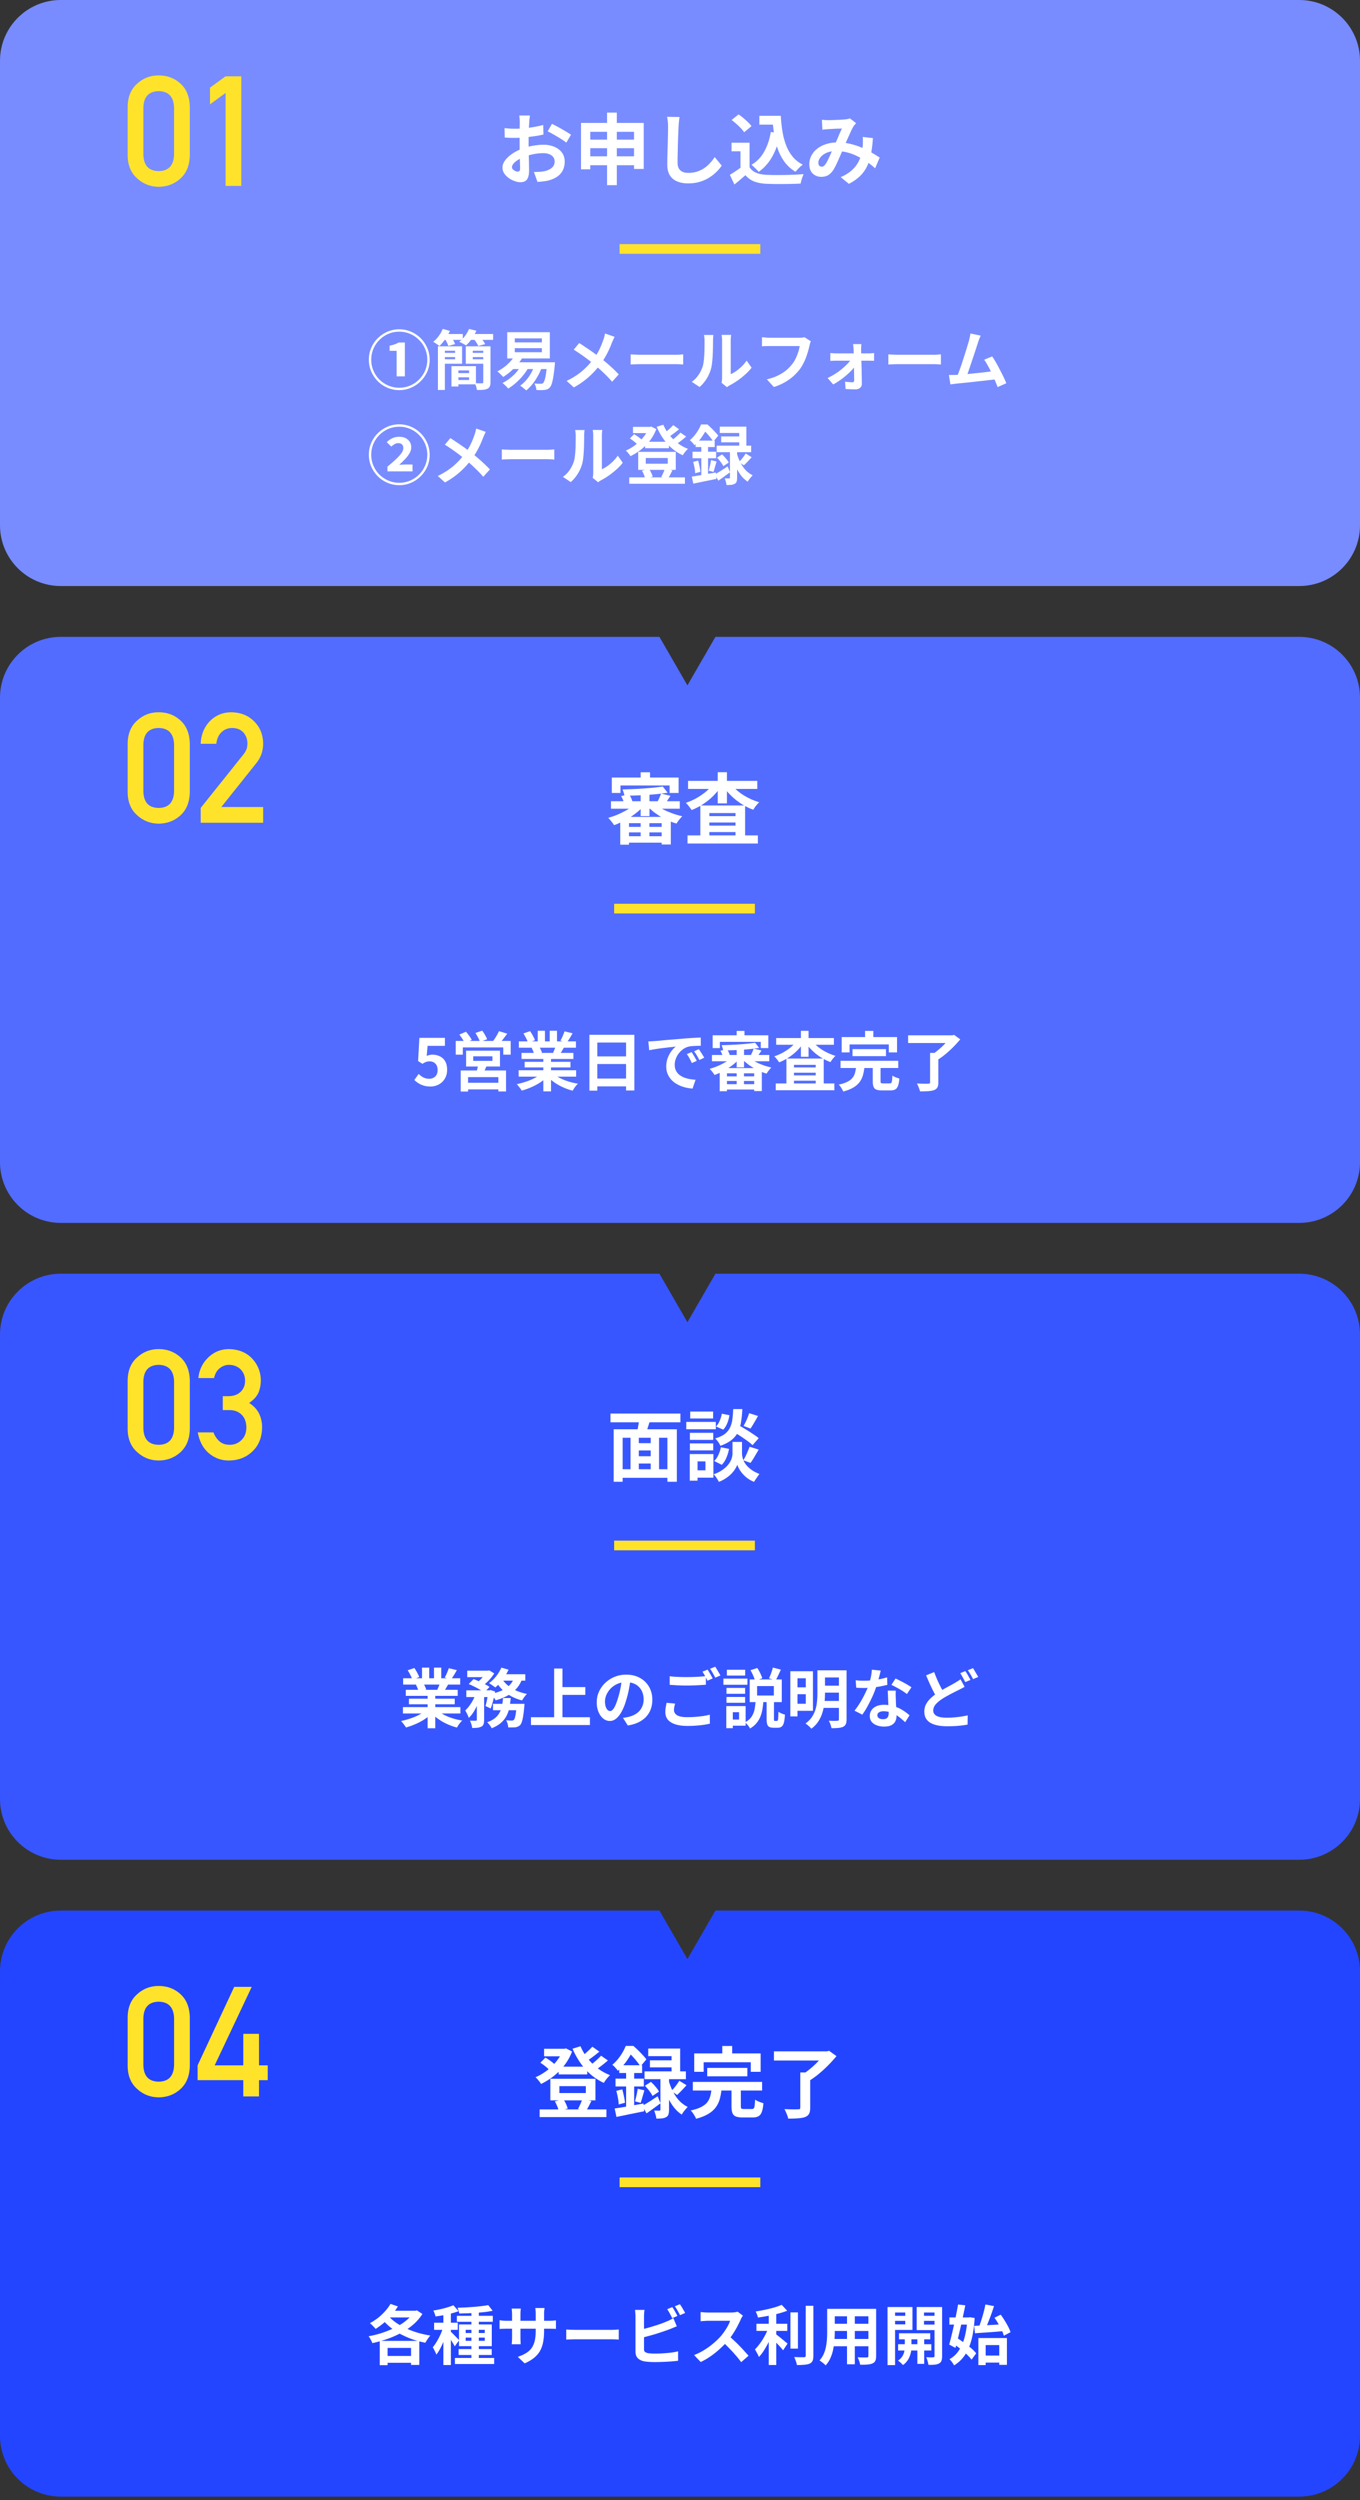
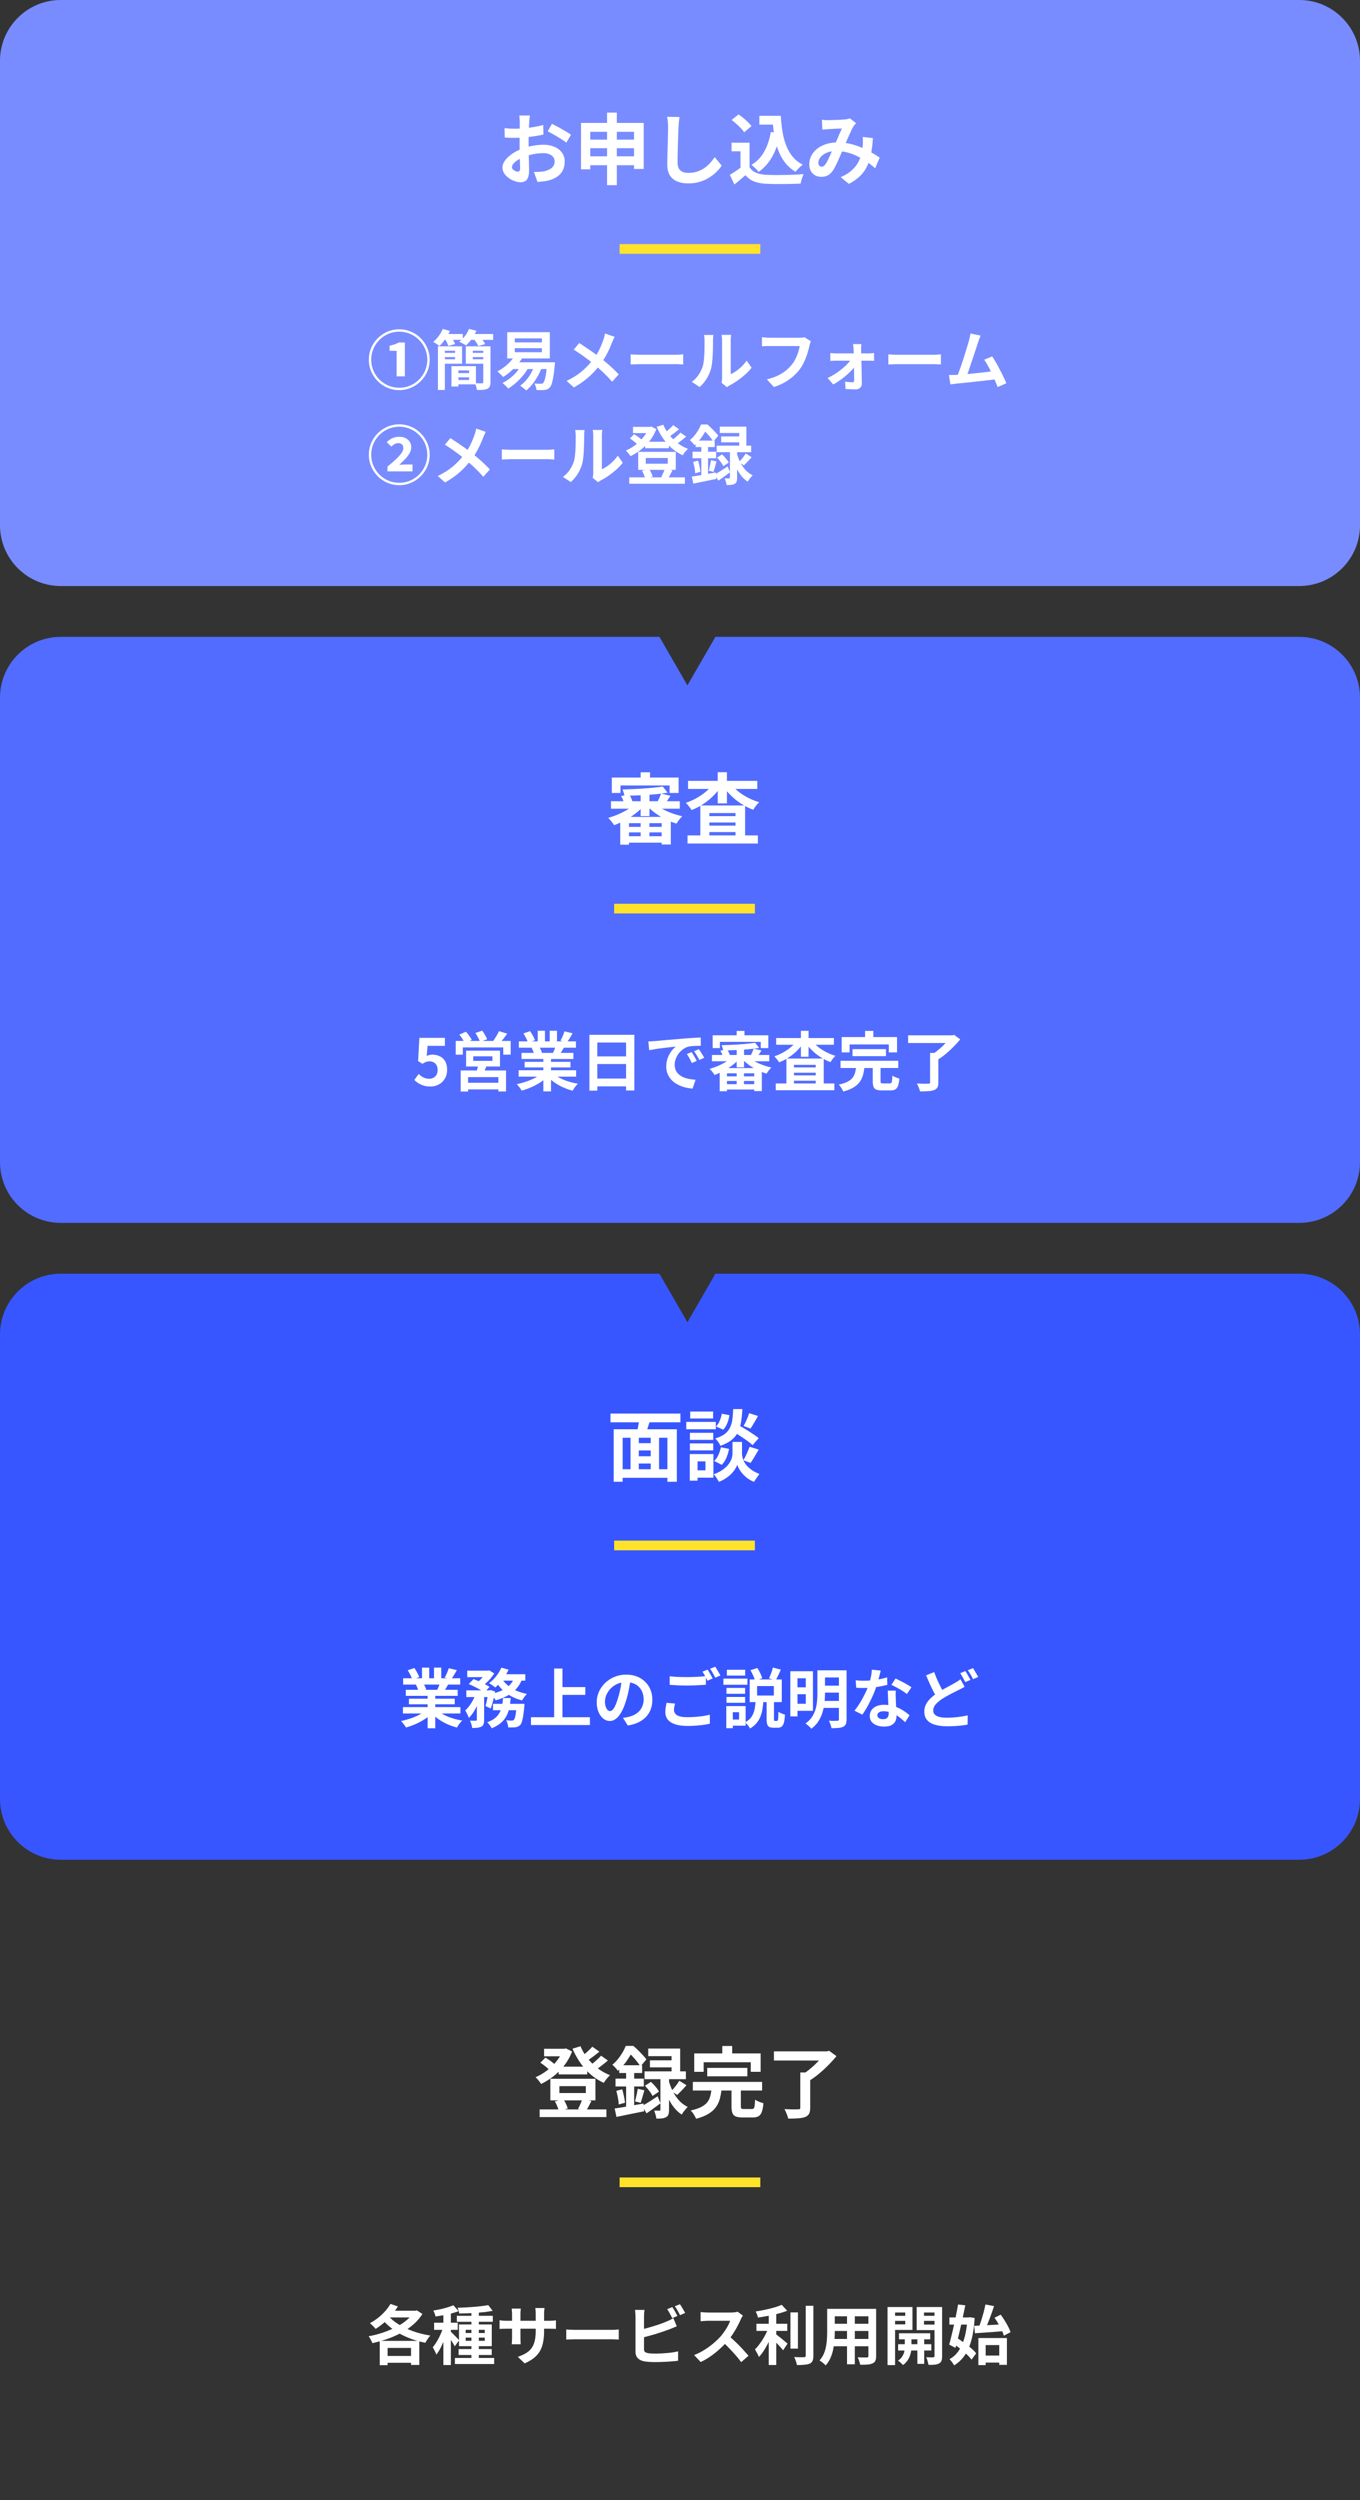
<svg xmlns="http://www.w3.org/2000/svg" width="358" height="658" fill="none" viewBox="0 0 358 658">
  <rect x="0" y="0" width="358" height="658" fill="#333333" stroke="none" />
  <path fill="#788cff" d="M342 0c8.837 0 16 7.163 16 16v122.246c0 8.837-7.163 16-16 16H16c-8.837 0-16-7.163-16-16V16C0 7.163 7.163 0 16 0z" />
  <path fill="#526cff" d="M342 167.621c8.837 0 16 7.164 16 16v122.246c0 8.837-7.163 16-16 16H16c-8.837 0-16-7.163-16-16V183.621c0-8.836 7.163-16 16-16h157.582l7.372 12.77 7.372-12.77z" />
  <path fill="#3856ff" d="M342 335.242c8.837 0 16 7.164 16 16v122.246c0 8.837-7.163 16-16 16H16c-8.837 0-16-7.163-16-16V351.242c0-8.836 7.163-16 16-16h157.582l7.372 12.77 7.372-12.77z" />
-   <path fill="#2445ff" d="M342 502.863c8.837 0 16 7.164 16 16v122.246c0 8.837-7.163 16-16 16H16c-8.837 0-16-7.163-16-16V518.863c0-8.836 7.163-16 16-16h157.582l7.372 12.77 7.372-12.77z" />
-   <path fill="#ffe32b" d="M45.828 40.62V28.396q-.12-4.332-4.055-4.411-3.957.08-4.036 4.41V40.62q.08 4.371 4.036 4.411 3.936-.04 4.055-4.411m-12.225.237V28.14q.04-3.996 2.552-6.152 2.354-2.136 5.618-2.136 3.362 0 5.716 2.136 2.394 2.156 2.473 6.152v12.718q-.08 3.976-2.473 6.132-2.355 2.136-5.716 2.176-3.264-.04-5.618-2.176-2.512-2.156-2.552-6.132M59.377 24.46l-4.094 3.006v-4.391l4.094-2.987h4.134v28.84h-4.134zM45.828 208.241v-12.224q-.12-4.332-4.055-4.411-3.957.08-4.036 4.411v12.224q.08 4.371 4.036 4.411 3.936-.04 4.055-4.411m-12.225.237V195.76q.04-3.996 2.552-6.152 2.354-2.136 5.618-2.136 3.362 0 5.716 2.136 2.394 2.156 2.473 6.152v12.718q-.08 3.976-2.473 6.132-2.355 2.137-5.716 2.176-3.264-.039-5.618-2.176-2.512-2.156-2.552-6.132m19.227 8.071v-3.897l11.255-14.083q.653-.85.89-1.583.158-.692.158-1.305 0-1.623-1.009-2.829-1.047-1.207-2.967-1.246-1.701 0-2.828 1.088-1.167 1.088-1.385 3.066H52.83q.158-3.6 2.413-5.954 2.276-2.295 5.598-2.334 3.718.039 6.033 2.373 2.354 2.315 2.393 5.875 0 2.848-1.74 5.064l-9.277 11.631h11.017v4.134zm-7.002 159.313v-12.224q-.12-4.332-4.055-4.411-3.957.08-4.036 4.411v12.224q.08 4.372 4.036 4.411 3.936-.039 4.055-4.411m-12.225.238v-12.719q.04-3.995 2.552-6.152 2.354-2.136 5.618-2.136 3.362 0 5.716 2.136 2.394 2.156 2.473 6.152V376.1q-.08 3.975-2.473 6.131-2.355 2.137-5.716 2.176-3.264-.039-5.618-2.176-2.512-2.156-2.552-6.131m25.042-4.965v-3.66h1.424q2.117 0 3.284-1.167 1.167-1.127 1.167-2.927-.04-1.82-1.207-2.987-1.167-1.128-3.006-1.167-1.326 0-2.413.851-1.148.85-1.543 2.63h-4.134q.316-3.204 2.59-5.4 2.236-2.175 5.341-2.215 3.937.04 6.251 2.512 2.216 2.413 2.255 5.697a8.9 8.9 0 0 1-.593 3.204q-.693 1.543-2.473 2.75 1.82 1.186 2.63 2.848a8.2 8.2 0 0 1 .772 3.481q-.039 4.055-2.512 6.389-2.433 2.394-6.25 2.433-2.948 0-5.222-1.899-2.276-1.899-2.948-5.499h4.135q.554 1.444 1.562 2.335 1.029.929 2.73.929 1.82 0 3.066-1.246 1.266-1.167 1.305-3.323-.039-2.196-1.305-3.402-1.247-1.167-3.165-1.167zM45.828 543.483v-12.224q-.12-4.332-4.055-4.411-3.957.08-4.036 4.411v12.224q.08 4.372 4.036 4.411 3.936-.039 4.055-4.411m-12.225.238v-12.719q.04-3.995 2.552-6.152 2.354-2.136 5.618-2.136 3.362 0 5.716 2.136 2.394 2.157 2.473 6.152v12.719q-.08 3.975-2.473 6.132-2.355 2.136-5.716 2.175-3.264-.039-5.618-2.175-2.512-2.157-2.552-6.132m18.416 3.778v-3.897l9.633-20.651h4.609l-9.752 20.651h7.536v-8.288h4.134v8.288h2.295v3.897h-2.295v4.292h-4.134v-4.292z" />
  <path fill="#fff" d="m139.492 30.403-.061.509-.081.671q-.02.326-.041.59-.04.59-.081 1.303-.021.692-.041 1.445l-.041 1.485v1.466q0 .834.021 1.852l.04 1.994q.04.977.041 1.79.02.815.02 1.262 0 1.263-.285 1.954-.264.692-.773.957-.509.285-1.18.285-.733 0-1.567-.306a6 6 0 0 1-1.567-.814 5 5 0 0 1-1.181-1.22 2.8 2.8 0 0 1-.447-1.527q0-.977.732-1.933.753-.978 1.974-1.791a12 12 0 0 1 2.666-1.303 14.3 14.3 0 0 1 2.809-.732 16 16 0 0 1 2.605-.245q1.566 0 2.828.53 1.263.508 2.015 1.505.753.998.753 2.402 0 1.18-.448 2.178-.447.995-1.445 1.73-.976.711-2.604 1.119-.693.142-1.384.203-.672.081-1.282.122l-.937-2.625q.693 0 1.323-.02.651-.04 1.181-.122a6 6 0 0 0 1.506-.489q.67-.326 1.058-.855.387-.529.386-1.261 0-.693-.386-1.18-.366-.489-1.038-.754-.672-.264-1.567-.264-1.282 0-2.605.264a15 15 0 0 0-2.503.733 8.5 8.5 0 0 0-1.608.814q-.713.447-1.119.936t-.407.936q0 .244.142.468.163.204.407.367.245.162.489.264.264.081.447.082.285 0 .468-.163.184-.183.184-.692 0-.55-.041-1.567-.02-1.038-.061-2.3-.021-1.261-.021-2.503v-1.73q.021-.875.021-1.669V33.15q.02-.61.02-.956 0-.225-.02-.57a12 12 0 0 0-.061-.692 3 3 0 0 0-.061-.53zm5.8 2.198q.773.366 1.73.895a45 45 0 0 1 1.852 1.058q.895.51 1.425.916l-1.222 2.076a10 10 0 0 0-1.017-.733q-.61-.407-1.343-.834-.712-.428-1.384-.794a15 15 0 0 0-1.16-.61zm-12.475 1.119q.895.102 1.567.142.692.02 1.241.02.794 0 1.751-.06a53 53 0 0 0 1.953-.204q.998-.142 1.934-.325a19 19 0 0 0 1.73-.407l.061 2.523q-.855.204-1.852.366-.998.143-2.015.265-.998.122-1.913.183-.895.06-1.567.061-1.018 0-1.669-.02t-1.18-.082zm20.127-1.364h16.505v12.11h-2.544v-9.77h-11.519v9.871h-2.442zm1.608 4.396h13.554v2.26h-13.554zm-.02 4.396h13.614v2.34h-13.614zm5.27-11.519h2.565v19.11h-2.565zm19.069 1.16q-.08.631-.163 1.364-.06.732-.101 1.343a80 80 0 0 1-.082 2.035q-.04 1.18-.081 2.483-.02 1.302-.061 2.564-.021 1.262-.021 2.198 0 1.017.367 1.628.387.591 1.017.855.631.244 1.425.244 1.262 0 2.3-.325a8 8 0 0 0 1.892-.916q.855-.57 1.527-1.323.692-.753 1.241-1.587l1.852 2.238a11 11 0 0 1-1.282 1.547 11 11 0 0 1-1.893 1.526q-1.078.713-2.503 1.16-1.425.448-3.154.448-1.67 0-2.911-.53a4.1 4.1 0 0 1-1.913-1.587q-.67-1.098-.671-2.828 0-.835.02-1.893.02-1.079.061-2.239t.061-2.259q.02-1.119.041-2.014.02-.896.02-1.425 0-.732-.061-1.425a9 9 0 0 0-.203-1.322zm21.023-.305h4.314v2.32h-4.314zm3.073 0h2.564q.122 2.178.448 4.152.325 1.974.977 3.663a10.7 10.7 0 0 0 1.709 2.95q1.058 1.283 2.666 2.097a6 6 0 0 0-.672.53q-.345.325-.691.691a7 7 0 0 0-.55.651 9.9 9.9 0 0 1-2.727-2.38 12.8 12.8 0 0 1-1.791-3.196 21.4 21.4 0 0 1-1.038-3.806 41 41 0 0 1-.488-4.253h-.407zm-.061 4.253 2.503.346q-.65 3.44-2.056 6.004-1.404 2.564-3.642 4.152a6 6 0 0 0-.529-.59q-.326-.346-.713-.693a5.4 5.4 0 0 0-.651-.57 9.15 9.15 0 0 0 3.358-3.5q1.242-2.218 1.73-5.149m-5.597 2.83v7.509h-2.381v-5.25h-2.361v-2.26zm0 6.45a3.7 3.7 0 0 0 1.771 1.466q1.14.468 2.727.529.895.04 2.116.061 1.242 0 2.605-.02a83 83 0 0 0 5.007-.224q-.123.285-.285.732-.163.448-.306.916a10 10 0 0 0-.183.835q-.915.06-2.096.081-1.18.04-2.422.04-1.241.021-2.401 0a79 79 0 0 1-2.076-.06q-1.872-.082-3.195-.59-1.323-.489-2.34-1.67-.672.57-1.384 1.181-.692.61-1.527 1.262l-1.2-2.544q.712-.427 1.485-.936t1.486-1.059zm-4.721-12.434 1.811-1.465q.631.407 1.282.956.651.53 1.221 1.1.57.549.916 1.017l-1.933 1.628a6.7 6.7 0 0 0-.855-1.058q-.53-.57-1.18-1.14a16 16 0 0 0-1.262-1.038m23.77-.06.895.08a20 20 0 0 0 1.832 0l1.2-.04q.61-.02 1.16-.061t.896-.061q.366-.021.733-.102.385-.081.651-.183l1.628 1.261q-.204.245-.387.448a1.8 1.8 0 0 0-.305.407q-.346.57-.794 1.567-.447.977-.956 2.117-.489 1.14-.957 2.218-.305.692-.631 1.465a80 80 0 0 1-.671 1.547q-.347.753-.672 1.425-.325.651-.631 1.14-.61.915-1.363 1.363-.753.427-1.811.427-1.344 0-2.239-.875-.895-.874-.895-2.422 0-1.221.549-2.28a5.5 5.5 0 0 1 1.547-1.83q1.017-.795 2.381-1.222t2.991-.427q1.771 0 3.419.407t3.073 1.038q1.445.63 2.585 1.323 1.16.67 1.974 1.22l-1.201 2.83q-.916-.855-2.055-1.649a20 20 0 0 0-2.442-1.445 13 13 0 0 0-2.748-1.058 11.6 11.6 0 0 0-3.012-.387q-1.485 0-2.544.468-1.038.468-1.587 1.18-.549.693-.549 1.446 0 .487.244.753.264.264.61.264a.9.9 0 0 0 .55-.163q.224-.162.509-.55a5.7 5.7 0 0 0 .508-.874q.265-.51.529-1.12.286-.61.55-1.241a361 361 0 0 0 1.302-2.91q.387-.896.733-1.73.366-.834.672-1.465-.306.02-.753.04a24 24 0 0 0-1.934.082q-.468.02-.814.04a50 50 0 0 0-.793.062q-.468.04-.855.101zm13.411 4.822a33 33 0 0 1-.448 3.969 12.8 12.8 0 0 1-.997 3.276 9.3 9.3 0 0 1-1.852 2.666q-1.18 1.181-3.012 2.137l-2.157-1.77q1.872-.814 2.992-1.873 1.139-1.058 1.709-2.218a9 9 0 0 0 .814-2.259 16 16 0 0 0 .285-2.015q.04-.59.041-1.16 0-.59-.041-1.058zm-124.67 66.338a7.8 7.8 0 0 1-3.104-.627 7.9 7.9 0 0 1-2.544-1.713 8.4 8.4 0 0 1-1.73-2.56 7.8 7.8 0 0 1-.627-3.104q0-1.645.61-3.087a8.1 8.1 0 0 1 1.73-2.56 8.4 8.4 0 0 1 2.561-1.73 7.8 7.8 0 0 1 3.104-.628q1.644 0 3.086.627a7.8 7.8 0 0 1 2.561 1.73 8.1 8.1 0 0 1 1.73 2.561q.627 1.442.627 3.087a7.8 7.8 0 0 1-.627 3.12 8 8 0 0 1-1.747 2.544 8 8 0 0 1-2.544 1.713 7.65 7.65 0 0 1-3.086.627m0-.627a7.2 7.2 0 0 0 2.866-.577 7.4 7.4 0 0 0 2.34-1.577 7.5 7.5 0 0 0 1.594-2.357 7.2 7.2 0 0 0 .577-2.866 7.2 7.2 0 0 0-.577-2.867 7.3 7.3 0 0 0-1.594-2.34 7.3 7.3 0 0 0-2.34-1.594 7.2 7.2 0 0 0-2.866-.577q-1.543 0-2.883.577a7.55 7.55 0 0 0-3.935 3.951 7.3 7.3 0 0 0-.56 2.85q0 1.525.577 2.866.577 1.34 1.577 2.357a7.6 7.6 0 0 0 2.358 1.577 7.2 7.2 0 0 0 2.866.577m-.696-3.002v-6.716h-1.848v-1.356q.764-.153 1.323-.34.576-.203 1.068-.492h1.628v8.904zm10.871-7.903h1.832v11.481h-1.832zm3.562 5.224h1.831v5.359h-1.831zm.814 0h5.63v4.782h-5.63v-1.136h3.832v-2.527h-3.832zm-3.392-5.224h5.376v4.579h-5.376v-1.17h3.544v-2.24h-3.544zm.017 1.73h4.036v1.102h-4.036zm3.392 5.325h4.646v1.102h-4.646zm4.07-5.325h4.155v1.102h-4.155zm3.934-1.73v1.17h-3.222v2.239h3.222v1.17h-5.054v-4.579zm-.458 0h1.9v9.446q0 .696-.187 1.103a1.15 1.15 0 0 1-.61.61q-.475.238-1.153.288-.661.052-1.629.034a4.2 4.2 0 0 0-.203-.915 6 6 0 0 0-.356-.865q.576.034 1.136.034h.763q.339 0 .339-.306zm-10.752-3.24h5.359v1.544h-5.359zm6.835 0h6.512v1.544h-6.512zm-6.75-1.339 1.883.526a12.3 12.3 0 0 1-1.255 2.188 12.6 12.6 0 0 1-1.493 1.797 4 4 0 0 0-.492-.373l-.61-.407a4 4 0 0 0-.56-.322 7.8 7.8 0 0 0 1.459-1.526 8.5 8.5 0 0 0 1.068-1.883m6.919 0 1.934.475a11 11 0 0 1-1.221 2.17 11 11 0 0 1-1.51 1.697 3.6 3.6 0 0 0-.542-.323 12 12 0 0 0-.662-.356 6 6 0 0 0-.593-.288 7 7 0 0 0 1.509-1.492 8.2 8.2 0 0 0 1.085-1.883m-6.359 2.629 1.679-.458q.288.407.576.916.29.508.441.898l-1.78.492a7 7 0 0 0-.374-.899 7.4 7.4 0 0 0-.542-.95m7.581-.017 1.729-.458q.357.406.73.933.373.508.559.915l-1.814.492a6 6 0 0 0-.492-.899 9 9 0 0 0-.712-.983m10.819 2.459v1.068h7.14v-1.068zm0-2.578v1.052h7.14v-1.052zm-1.984-1.628h11.21v6.902h-11.21zm1.035 7.92h9.938v1.78h-9.938zm9.463 0h2.069l-.017.153q0 .135-.017.339 0 .186-.034.322a40 40 0 0 1-.373 3.036q-.204 1.17-.424 1.831-.22.662-.509.95a1.8 1.8 0 0 1-.644.475 2.6 2.6 0 0 1-.746.169 7 7 0 0 1-.933.051q-.56 0-1.187-.034a3.5 3.5 0 0 0-.17-.865 3.3 3.3 0 0 0-.356-.848q.525.051.984.068h.695q.22 0 .356-.034a.6.6 0 0 0 .271-.169q.187-.187.374-.746.203-.577.356-1.645.169-1.069.305-2.765zm-8.412-1.916 1.95.627a12.2 12.2 0 0 1-1.458 2.001 18.5 18.5 0 0 1-1.764 1.764q-.933.797-1.882 1.39a6 6 0 0 0-.458-.474 13 13 0 0 0-.56-.56 4 4 0 0 0-.525-.424 12.4 12.4 0 0 0 2.679-1.865q1.255-1.154 2.018-2.46m1.662 2.543 1.917.594q-.61 1.17-1.493 2.239a17 17 0 0 1-1.865 1.933 15 15 0 0 1-2.052 1.526 6 6 0 0 0-.424-.492q-.271-.27-.577-.542a5 5 0 0 0-.509-.424 12.2 12.2 0 0 0 2.9-2.052q1.34-1.272 2.103-2.782m3.46.12 1.933.457a15.5 15.5 0 0 1-1.781 3.544q-1.085 1.612-2.357 2.663a5 5 0 0 0-.475-.407 28 28 0 0 0-.593-.475 5 5 0 0 0-.543-.373q1.289-.899 2.273-2.323a12 12 0 0 0 1.543-3.087m21.063-7.446a7 7 0 0 0-.373.763l-.339.763a24 24 0 0 1-.763 1.849 26 26 0 0 1-1.035 1.984 18 18 0 0 1-1.272 1.917q-.78 1.035-1.781 2.085a21 21 0 0 1-2.255 2.036 22 22 0 0 1-2.917 1.916l-1.899-1.713q2.323-1.119 4.002-2.527a19.6 19.6 0 0 0 3.002-3.188q1.034-1.305 1.645-2.612.627-1.323 1.051-2.595.136-.339.238-.78.118-.458.169-.78zm-9.327 1.645q.644.39 1.356.882.73.475 1.459.984.745.508 1.407 1 .68.492 1.221.899a55 55 0 0 1 2.646 2.222q1.289 1.152 2.323 2.255l-1.746 1.934a33 33 0 0 0-2.273-2.375 50 50 0 0 0-2.493-2.221 28 28 0 0 0-1.051-.848 67 67 0 0 0-1.289-.967q-.678-.51-1.442-1.017-.763-.526-1.56-1.018zm13.55 2.968q.304.017.78.05l.984.035q.525.017.966.017h9.107q.594 0 1.12-.034.525-.051.865-.068v2.663l-.865-.051a19 19 0 0 0-1.12-.034h-9.107q-.729 0-1.492.034-.764.017-1.238.05zm23.929 7.479q.05-.255.085-.577.051-.339.051-.678v-9.887q0-.577-.068-1-.05-.425-.068-.459h2.527q-.017.034-.068.475a9 9 0 0 0-.051 1v8.87q.695-.305 1.442-.83.746-.526 1.458-1.222.73-.711 1.289-1.526l1.306 1.865q-.695.916-1.696 1.798a21 21 0 0 1-2.035 1.611q-1.052.729-2.018 1.221a6 6 0 0 0-.441.272q-.17.135-.288.237zm-7.852-.254a6.8 6.8 0 0 0 1.832-1.883 9 9 0 0 0 1.051-2.17q.187-.561.272-1.374.1-.831.152-1.764.051-.95.051-1.866.017-.932.017-1.712 0-.51-.051-.865a6 6 0 0 0-.102-.696h2.493a2 2 0 0 0-.05.289q-.018.237-.051.576-.017.322-.017.679 0 .746-.017 1.746a65 65 0 0 1-.068 2.019q-.051 1.035-.153 1.967-.102.915-.271 1.56a10 10 0 0 1-3.019 4.867zm31.358-10.668q-.12.237-.221.577-.084.322-.153.61-.135.61-.356 1.391-.22.78-.525 1.611a14 14 0 0 1-.73 1.645 10.4 10.4 0 0 1-.932 1.526q-.764 1.001-1.781 1.9a14 14 0 0 1-2.273 1.594q-1.255.695-2.764 1.187l-1.848-2.018q1.678-.407 2.9-1a11.3 11.3 0 0 0 2.153-1.357 10.8 10.8 0 0 0 1.594-1.628q.56-.713.95-1.544a11 11 0 0 0 .662-1.678 9.6 9.6 0 0 0 .373-1.56h-7.903a38 38 0 0 0-1.137.016 13 13 0 0 0-.881.051V88.76q.272.017.627.05.356.034.746.069.39.016.662.016h7.835q.254 0 .627-.016a4 4 0 0 0 .696-.12zm13.296.746q-.034.306-.051.696-.017.373-.017.712.017.56.017 1.255l.034 1.476q.033.78.05 1.61.034.814.034 1.629l.034 1.594q.017.763.017 1.441.018.661-.441 1.069-.457.424-1.204.424-.406 0-.882-.017-.458 0-.915-.034l-.831-.034-.136-1.933q.526.067 1.068.118.543.034.882.034.238 0 .339-.135.102-.136.102-.39 0-.475-.017-1.103 0-.645-.017-1.357 0-.73-.017-1.475 0-.763-.017-1.51-.016-.746-.034-1.424a36 36 0 0 0-.05-1.238q-.018-.305-.051-.678-.034-.39-.085-.73zm-8.175 2.34q.305.034.746.069.458.034.798.034h8.581q.322 0 .746-.034.424-.051.645-.068v2.052a12 12 0 0 0-.679-.017 13 13 0 0 0-.627-.017h-8.616q-.356 0-.797.017-.423.017-.797.05zm-.712 6.581a17.5 17.5 0 0 0 2.001-1.102 17 17 0 0 0 1.832-1.34q.864-.713 1.509-1.425.662-.712 1.001-1.323l1.102.017.034 1.645q-.339.595-.984 1.306-.627.696-1.475 1.425-.83.729-1.747 1.374-.916.644-1.798 1.119zm15.992-6.224q.306.017.781.05l.983.035q.526.017.967.017h9.107q.594 0 1.119-.034.526-.051.865-.068v2.663l-.865-.051a19 19 0 0 0-1.119-.034h-9.107q-.73 0-1.493.034-.762.017-1.238.05zm24.298-4.935q-.17.373-.356.848-.187.458-.373 1.034l-.39 1.221-.526 1.612q-.288.864-.61 1.797l-.594 1.78a75 75 0 0 1-.543 1.578q-.254.696-.441 1.136l-2.509.085q.237-.543.525-1.323t.611-1.696q.323-.932.627-1.899a69 69 0 0 0 .594-1.865q.288-.9.509-1.663.237-.763.373-1.237.17-.662.254-1.086.102-.441.153-.882zm3.036 5.478q.458.678.984 1.594.525.916 1.034 1.916.526.985.967 1.9t.729 1.645l-2.29 1.017a36 36 0 0 0-.712-1.764 38 38 0 0 0-.899-2 27 27 0 0 0-.983-1.917q-.492-.916-.95-1.526zm-9.531 4.867q.576-.033 1.391-.085.83-.067 1.78-.153l1.934-.203q1-.102 1.95-.203l1.798-.221q.831-.102 1.407-.187l.509 2.171a80 80 0 0 1-1.509.187l-1.866.22q-1 .102-2.035.221-1.035.118-2.018.22l-1.815.187q-.831.068-1.407.135-.323.035-.764.102l-.831.102-.39-2.476h.933q.527 0 .933-.017m-146.556 29.021a7.8 7.8 0 0 1-3.104-.628 8 8 0 0 1-2.544-1.712 8.4 8.4 0 0 1-1.73-2.561 7.8 7.8 0 0 1-.627-3.104q0-1.644.61-3.086a8.1 8.1 0 0 1 1.73-2.561 8.4 8.4 0 0 1 2.561-1.73 7.8 7.8 0 0 1 3.104-.628q1.644 0 3.086.628a7.8 7.8 0 0 1 2.561 1.73 8.1 8.1 0 0 1 1.73 2.561q.627 1.442.627 3.086a7.8 7.8 0 0 1-.627 3.121 8 8 0 0 1-1.747 2.544 8 8 0 0 1-2.544 1.712 7.6 7.6 0 0 1-3.086.628m0-.628a7.2 7.2 0 0 0 2.866-.576 7.44 7.44 0 0 0 3.934-3.935 7.2 7.2 0 0 0 .577-2.866 7.2 7.2 0 0 0-.577-2.866 7.3 7.3 0 0 0-1.594-2.34 7.3 7.3 0 0 0-2.34-1.594 7.2 7.2 0 0 0-2.866-.577q-1.543 0-2.883.577a7.5 7.5 0 0 0-2.34 1.594 7.5 7.5 0 0 0-1.595 2.357 7.3 7.3 0 0 0-.56 2.849 7.2 7.2 0 0 0 .577 2.866q.577 1.34 1.577 2.358a7.6 7.6 0 0 0 2.358 1.577 7.2 7.2 0 0 0 2.866.576m-3.104-3.001v-1.255a50 50 0 0 0 2.188-1.9q.933-.882 1.458-1.594.526-.729.526-1.357 0-.661-.339-.983-.34-.339-1.001-.339a1.87 1.87 0 0 0-1.017.288 8 8 0 0 0-.814.61l-1.187-1.153q.711-.729 1.526-1.068a4.3 4.3 0 0 1 1.747-.356q1.442 0 2.306.78.865.762.865 2.018 0 .764-.458 1.56a8.4 8.4 0 0 1-1.187 1.543 27 27 0 0 1-1.526 1.476q.372-.035.831-.051.474-.034.865-.034h1.814v1.815zm25.88-10.396a7 7 0 0 0-.373.763l-.339.763a24 24 0 0 1-.764 1.849 26 26 0 0 1-1.034 1.984 18 18 0 0 1-1.272 1.916q-.78 1.035-1.781 2.086a21 21 0 0 1-2.255 2.035 22 22 0 0 1-2.917 1.917l-1.9-1.713q2.323-1.12 4.003-2.527a19.6 19.6 0 0 0 3.001-3.188 13.3 13.3 0 0 0 1.645-2.612q.628-1.323 1.052-2.595.135-.339.237-.78.119-.458.17-.78zm-9.328 1.645q.645.39 1.357.882.729.474 1.459.983.745.509 1.407 1.001.678.491 1.221.899a55 55 0 0 1 2.646 2.221 37 37 0 0 1 2.323 2.256l-1.747 1.933a33 33 0 0 0-2.272-2.374 51 51 0 0 0-2.493-2.222q-.458-.39-1.052-.848a64 64 0 0 0-1.288-.966q-.679-.51-1.442-1.018-.763-.526-1.56-1.017zm13.551 2.968q.304.017.78.05.474.018.983.034.526.018.967.017h9.107q.594 0 1.119-.034.526-.05.865-.067v2.662l-.865-.051a20 20 0 0 0-1.119-.034h-9.107q-.73 0-1.492.034-.764.018-1.238.051zm23.929 7.479q.05-.255.085-.577.051-.339.051-.678v-9.888q0-.576-.068-1a4 4 0 0 0-.068-.458h2.527a8.5 8.5 0 0 0-.119 1.475v8.87a8.4 8.4 0 0 0 1.442-.831q.745-.525 1.458-1.221a10.3 10.3 0 0 0 1.289-1.526l1.306 1.865a12.5 12.5 0 0 1-1.696 1.798 21 21 0 0 1-2.035 1.611q-1.052.729-2.018 1.221a6 6 0 0 0-.441.271q-.17.136-.288.238zm-7.852-.255a6.7 6.7 0 0 0 1.831-1.882q.713-1.103 1.052-2.171.186-.56.271-1.374.102-.831.153-1.763.051-.95.051-1.866.017-.933.017-1.713 0-.508-.051-.865a6 6 0 0 0-.102-.695h2.493a2 2 0 0 0-.051.288q-.017.237-.051.577-.017.323-.017.678 0 .747-.017 1.747a62 62 0 0 1-.067 2.018q-.051 1.035-.153 1.967a11 11 0 0 1-.271 1.561 9.8 9.8 0 0 1-1.171 2.679 10 10 0 0 1-1.848 2.188zm21.64-9.243h6.275v1.696h-6.275zm-4.172 9.379h14.652v1.679h-14.652zm.983-13.296h4.749v1.645h-4.749zm4.105 0h.356l.339-.085 1.34.678q-.476 1.239-1.187 2.324a13 13 0 0 1-1.612 1.967 14.4 14.4 0 0 1-1.916 1.611q-1.017.696-2.086 1.221a5.5 5.5 0 0 0-.56-.763 4.6 4.6 0 0 0-.661-.712 11.6 11.6 0 0 0 1.865-1.018q.933-.61 1.73-1.39a11 11 0 0 0 1.425-1.662 7.7 7.7 0 0 0 .967-1.815zm3.883-.56q.577 1.374 1.527 2.612.967 1.237 2.221 2.205a11 11 0 0 0 2.731 1.526 8.6 8.6 0 0 0-.984 1.119 6 6 0 0 0-.373.577 12.1 12.1 0 0 1-2.866-1.832q-1.29-1.12-2.29-2.561a17.6 17.6 0 0 1-1.713-3.103zm-8.802 3.613 1.103-1.12q.373.22.78.492t.763.56q.374.288.594.542l-1.154 1.238a7.3 7.3 0 0 0-.932-.865q-.594-.491-1.154-.847m11.397-3.511 1.543 1.085q-.712.594-1.492 1.171-.763.576-1.408.983l-1.204-.95q.406-.288.882-.678.475-.407.916-.831a10 10 0 0 0 .763-.78m1.916 1.967 1.493 1.052q-.713.627-1.544 1.255-.813.627-1.492 1.034l-1.221-.95q.458-.304.95-.712.509-.407.983-.848.492-.441.831-.831m-9.141 6.682v1.51h5.8v-1.51zM168 118.931h9.887v4.732H168zm.984 4.952 1.865-.475q.322.458.577 1.035.272.576.39 1.017l-1.967.56a5.6 5.6 0 0 0-.34-1.052 7 7 0 0 0-.525-1.085m6.037-.509 1.984.424q-.321.628-.61 1.187a10 10 0 0 1-.56.967l-1.78-.407q.186-.305.356-.678.186-.39.339-.78.17-.39.271-.713m21.267-4.019 1.577.984q-.509.576-1.051 1.153-.543.56-1.001.983l-1.272-.864q.288-.29.611-.679.322-.39.627-.797.305-.424.509-.78m-7.547 1.102 1.323-.848q.508.459 1.018 1.069.508.594.746 1.068l-1.425.95q-.204-.475-.695-1.102a10 10 0 0 0-.967-1.137m.729-8.157h7.005v5.97h-1.883v-4.308h-5.122zm.373 2.578h5.801v1.543h-5.801zm-1.187 2.425h9.073v1.713h-9.073zm3.494.882h1.882v7.547q0 .644-.135 1.017a.98.98 0 0 1-.509.594q-.39.22-.916.271a13 13 0 0 1-1.221.051 4.3 4.3 0 0 0-.186-.882 9 9 0 0 0-.289-.882q.357.017.679.017h.457q.153 0 .187-.051.051-.05.051-.169zm-3.985 6.682q.644-.357 1.543-.916.899-.576 1.831-1.187l.628 1.543q-.763.56-1.56 1.136-.78.577-1.51 1.069zm5.817-5.478q.203.745.542 1.56.357.814.848 1.611a8.2 8.2 0 0 0 1.187 1.459q.696.644 1.577 1.085a5 5 0 0 0-.457.492 23 23 0 0 0-.475.594 4 4 0 0 0-.373.593 7.1 7.1 0 0 1-1.493-1.306 10.4 10.4 0 0 1-1.136-1.645 15 15 0 0 1-.831-1.764 19 19 0 0 1-.526-1.611zm-10.871-3.426h5.02v1.696h-5.02zm-.814 2.934h6.207v1.713h-6.207zm.169 2.68 1.306-.34q.204.713.373 1.544.17.814.221 1.407l-1.374.373a9 9 0 0 0-.17-1.441 16 16 0 0 0-.356-1.543m-.356 3.866q.814-.118 1.849-.288l2.17-.39 2.307-.407.136 1.696q-1.578.323-3.189.644-1.595.339-2.883.594zm5.054-4.324 1.458.339q-.203.73-.424 1.475-.202.747-.39 1.272l-1.238-.322q.12-.39.221-.882.118-.492.22-.983.102-.51.153-.899m-2.544-4.477h1.764v9.124l-1.764.322zm-.085-4.919h1.069v.39h.576v.526a25 25 0 0 1-1.306 2.188q-.813 1.221-2.069 2.357a3 3 0 0 0-.339-.458 9 9 0 0 0-.458-.491 2.4 2.4 0 0 0-.424-.374 9.3 9.3 0 0 0 1.289-1.305q.56-.713.984-1.442.424-.73.678-1.391m.272 0h1.407q.492.425 1.035.95.543.526 1.017 1.052.492.508.797.949l-1.305 1.561a9 9 0 0 0-.696-1.001q-.44-.577-.95-1.119a8.4 8.4 0 0 0-.966-.95h-.339z" />
  <path stroke="#ffe32b" stroke-width="2.544" d="M163.098 65.525h37.043" />
  <path fill="#fff" d="M168.644 208.501h2.32v6.289h-2.32zm0 7.449h2.3v5.108h-2.3zm-5.373-.937h13.31v7.266h-2.402v-5.617h-8.608v5.657h-2.3zm-2.442-4.131h18.112v1.974h-18.112zm3.806 6.757h10.643v1.445h-10.643zm0 2.462h10.643v1.689h-10.643zm9.829-13.086 1.282 1.629q-1.2.183-2.605.345-1.383.143-2.889.245-1.486.08-2.992.142-1.506.041-2.89.061a4 4 0 0 0-.203-.834 7 7 0 0 0-.285-.814q1.363-.04 2.829-.102a102 102 0 0 0 5.515-.387q1.262-.142 2.238-.285m-6.919 4.274 1.852.855a12.3 12.3 0 0 1-1.588 1.547q-.894.732-1.913 1.404a20 20 0 0 1-2.116 1.18q-1.079.53-2.117.916-.183-.285-.447-.631a10 10 0 0 0-.57-.712 6 6 0 0 0-.55-.59 21 21 0 0 0 2.809-.998q1.404-.63 2.625-1.383 1.221-.774 2.015-1.588m4.457-.081q.793.813 2.015 1.526 1.241.692 2.686 1.241t2.89.855a10 10 0 0 0-.814.936q-.448.57-.692.998a18.7 18.7 0 0 1-2.931-1.14 20 20 0 0 1-2.706-1.649 14.2 14.2 0 0 1-2.198-1.994zm-8.507-1.689 2.096-.407q.326.427.57.976.244.53.326.957l-2.198.509a4.6 4.6 0 0 0-.285-.997 6.7 6.7 0 0 0-.509-1.038m10.522-.652 2.462.591q-.407.651-.814 1.241-.386.57-.692.997l-1.933-.61q.264-.489.529-1.099.285-.631.448-1.12m-5.373-5.596h2.462v2.788h-2.462zm-7.591 1.384h17.583v4.05h-2.381v-1.974h-12.923v1.974h-2.279zm19.924 15.222h18.519v2.137h-18.519zm4.538-5.067h9.361v1.669h-9.361zm0 2.503h9.361v1.689h-9.361zm-1.16-5.312h11.783v9.057h-2.524v-7.062h-6.878v7.143h-2.381zm-3.236-6.471h18.234v2.116h-18.234zm7.815-2.279h2.422v8.201h-2.422zm-1.14 2.971 1.995.753a14.6 14.6 0 0 1-1.506 1.953 16 16 0 0 1-1.873 1.751 19 19 0 0 1-2.096 1.445q-1.1.63-2.259 1.078a10 10 0 0 0-.712-.977 6.3 6.3 0 0 0-.814-.916 16.4 16.4 0 0 0 2.157-.895 16 16 0 0 0 2.015-1.201 13.3 13.3 0 0 0 1.75-1.424 9.5 9.5 0 0 0 1.343-1.567m4.559.02q.57.794 1.384 1.547.813.732 1.79 1.384.998.63 2.097 1.139a15.4 15.4 0 0 0 2.238.835 5 5 0 0 0-.57.59 10 10 0 0 0-.569.712l-.448.672a15 15 0 0 1-2.3-1.059 17 17 0 0 1-2.137-1.424 19 19 0 0 1-1.892-1.73 15.4 15.4 0 0 1-1.527-1.913zm-79.036 79.728q-1 0-1.781-.238a5.6 5.6 0 0 1-1.391-.627 7 7 0 0 1-1.085-.848l1.153-1.594q.357.356.763.644.424.288.916.458.508.17 1.086.17.644 0 1.136-.272.509-.27.797-.78.288-.526.288-1.255 0-1.085-.593-1.679-.577-.593-1.527-.593-.542 0-.932.152-.39.137-.95.492l-1.136-.729.339-6.105h6.716v2.103h-4.562l-.238 2.662q.374-.17.729-.254a3.4 3.4 0 0 1 .781-.085q1.051 0 1.933.424a3.16 3.16 0 0 1 1.408 1.289q.525.882.525 2.255 0 1.392-.627 2.392a4.13 4.13 0 0 1-1.611 1.509 4.6 4.6 0 0 1-2.137.509m11.258-7.954v1.204h5.054v-1.204zm-1.882-1.475h8.92v4.172h-8.92zm3.205 3.544 2.306.136a20 20 0 0 1-1.068 2.374l-1.781-.237q.17-.526.322-1.154.153-.627.221-1.119m-4.63 1.662h11.939v5.529h-2.018v-3.782h-7.971v3.799h-1.95zm1.102 3.239h9.684v1.747h-9.684zm-2.408-11.006h14.466v3.612h-1.95v-1.899h-10.65v1.899h-1.866zm11.38-2.578 2.187.661q-.542.73-1.085 1.425a15 15 0 0 1-1.001 1.17l-1.662-.61q.272-.374.56-.831.305-.459.56-.933.272-.476.441-.882m-10.43.899 1.747-.746q.44.491.865 1.102.44.594.661 1.068l-1.866.814a7 7 0 0 0-.593-1.085q-.407-.645-.814-1.153m4.24-.424 1.78-.611q.373.509.747 1.154.39.644.542 1.119l-1.865.678a7.5 7.5 0 0 0-.509-1.119 12 12 0 0 0-.695-1.221m11.379 9.819h15.128v1.679h-15.128zm.051-7.598h15.026v1.662h-15.026zm.695 3.036h13.669v1.594h-13.669zm.831 2.341h12.058v1.475h-12.058zm4.919-1.544h2.018v9.328h-2.018zm-1.476-6.631h1.9v3.596h-1.9zm3.155 0h1.916v3.477h-1.916zm-2.053 11.142 1.612.73a10.4 10.4 0 0 1-1.934 1.645q-1.12.745-2.408 1.305a18 18 0 0 1-2.595.933 5 5 0 0 0-.373-.576 11 11 0 0 0-.475-.611 4 4 0 0 0-.458-.509 23 23 0 0 0 2.527-.695 15 15 0 0 0 2.341-1.001q1.068-.576 1.763-1.221m2.799-.051q.525.51 1.255.967.729.44 1.594.814a18 18 0 0 0 1.848.628q.984.271 1.985.424-.238.237-.509.542-.255.323-.492.662-.22.356-.373.644a14 14 0 0 1-2.001-.661q-.967-.39-1.849-.899a13 13 0 0 1-1.662-1.136 9.7 9.7 0 0 1-1.373-1.34zm3.154-10.938 2.12.509q-.39.695-.797 1.356-.407.644-.746 1.103l-1.662-.509q.203-.34.407-.763.203-.441.373-.882.186-.458.305-.814m-2.238 3.629 2.153.509q-.355.594-.678 1.153a26 26 0 0 1-.577.933l-1.729-.475q.22-.475.457-1.051.238-.594.374-1.069m-8.582-3.086 1.747-.594q.373.525.746 1.221.373.678.543 1.17l-1.832.679q-.135-.51-.492-1.205a18 18 0 0 0-.712-1.271m2.154 3.798 1.984-.322q.221.357.424.814.221.441.322.78l-2.069.356a8 8 0 0 0-.271-.797 6.4 6.4 0 0 0-.39-.831m15.212-3.442h11.838v14.669h-2.188v-12.617h-7.564v12.651h-2.086zm1.425 5.698h9.124v2.001h-9.124zm0 5.834h9.141v2.052h-9.141zm14.093-9.786.967-.033.695-.051q.525-.035 1.289-.102.78-.085 1.73-.17.966-.084 2.052-.169 1.085-.085 2.255-.187.882-.085 1.747-.135a47 47 0 0 1 1.662-.102q.797-.051 1.391-.068l.017 2.171q-.459 0-1.052.017a22 22 0 0 0-1.187.067 5.4 5.4 0 0 0-1.034.153 4.2 4.2 0 0 0-1.425.695 5.3 5.3 0 0 0-1.153 1.137 5.4 5.4 0 0 0-.746 1.407 4.4 4.4 0 0 0-.272 1.51q0 .83.289 1.475.304.627.814 1.085.525.441 1.221.747.695.288 1.492.441.814.152 1.679.203l-.797 2.324a11 11 0 0 1-2.086-.34 8.8 8.8 0 0 1-1.883-.746 6.3 6.3 0 0 1-1.543-1.153 5.7 5.7 0 0 1-1.034-1.577q-.373-.9-.373-2.001 0-1.221.39-2.239.39-1.035.966-1.798.594-.78 1.171-1.204-.475.068-1.154.136-.661.068-1.441.169-.763.085-1.56.187-.798.102-1.544.237-.729.12-1.323.238zm11.38 2.816q.22.305.457.729.255.406.492.831.238.407.407.746l-1.289.577a16 16 0 0 0-.627-1.255 9 9 0 0 0-.695-1.103zm1.899-.78q.22.304.475.712.271.39.526.814.253.406.424.729l-1.272.611a16 16 0 0 0-.662-1.204 11 11 0 0 0-.729-1.086zm9.972-.441h1.933v5.24h-1.933zm0 6.207h1.916v4.256h-1.916zm-4.477-.78h11.091v6.054h-2.001v-4.681h-7.174v4.715h-1.916zm-2.035-3.443h15.093v1.645h-15.093zm3.171 5.63h8.87v1.204h-8.87zm0 2.052h8.87v1.408h-8.87zm8.191-10.904 1.069 1.356q-1 .153-2.171.289-1.154.119-2.408.203-1.239.068-2.493.119-1.256.033-2.408.051a3.3 3.3 0 0 0-.17-.696 6 6 0 0 0-.238-.678q1.137-.034 2.358-.085a80 80 0 0 0 4.596-.322 59 59 0 0 0 1.865-.237m-5.766 3.561 1.543.712q-.56.662-1.322 1.289-.746.61-1.595 1.17-.848.543-1.763.984-.9.44-1.764.763a8 8 0 0 0-.373-.526 8 8 0 0 0-.475-.593 5 5 0 0 0-.458-.492 18 18 0 0 0 2.34-.831q1.171-.526 2.188-1.153 1.018-.645 1.679-1.323m3.714-.068q.662.678 1.679 1.272 1.035.577 2.239 1.035t2.408.712a9 9 0 0 0-.678.78 7 7 0 0 0-.577.831 15.5 15.5 0 0 1-2.442-.95 17 17 0 0 1-2.256-1.373 12 12 0 0 1-1.831-1.662zm-7.089-1.407 1.747-.34q.271.357.475.814.204.441.271.798l-1.831.423a3.8 3.8 0 0 0-.238-.831 5.5 5.5 0 0 0-.424-.864m8.768-.543 2.052.492q-.339.542-.678 1.034-.322.476-.577.831l-1.611-.509q.22-.407.441-.915.237-.526.373-.933m-4.477-4.664h2.052v2.324h-2.052zm-6.326 1.153h14.653v3.375h-1.984v-1.645h-10.769v1.645h-1.9zm16.603 12.686h15.433v1.78h-15.433zm3.782-4.223h7.801v1.391h-7.801zm0 2.086h7.801v1.408h-7.801zm-.967-4.426h9.82v7.546h-2.103v-5.884h-5.732v5.952h-1.985zm-2.696-5.393h15.195v1.763h-15.195zm6.512-1.9h2.018v6.835h-2.018zm-.95 2.476 1.662.628a12 12 0 0 1-1.255 1.628 13.5 13.5 0 0 1-1.56 1.458q-.83.662-1.747 1.204-.916.526-1.882.899a8 8 0 0 0-.594-.814 5.3 5.3 0 0 0-.678-.763q.916-.305 1.798-.746a13 13 0 0 0 1.679-1.001 11 11 0 0 0 1.458-1.187 8 8 0 0 0 1.119-1.306m3.799.017q.475.662 1.154 1.289a13 13 0 0 0 1.492 1.153q.83.526 1.747.95.915.424 1.865.695a4 4 0 0 0-.475.492q-.254.288-.474.594l-.374.559a12.7 12.7 0 0 1-1.916-.882 14 14 0 0 1-1.781-1.187 16 16 0 0 1-1.577-1.441 13 13 0 0 1-1.272-1.594zm10.735 2.324h8.802v1.848h-8.802zm-3.154 3.069h15.195v1.9h-15.195zm4.104 1.526h2.205q-.119 1.171-.39 2.188a5.7 5.7 0 0 1-.865 1.832q-.577.814-1.628 1.458-1.052.645-2.714 1.086a4 4 0 0 0-.305-.611 7 7 0 0 0-.424-.678 3.7 3.7 0 0 0-.458-.526q1.459-.322 2.324-.78.881-.457 1.322-1.035.458-.593.645-1.322a9.7 9.7 0 0 0 .288-1.612m4.376-.339h2.052v4.138q0 .408.118.526.137.102.594.102h1.696q.271 0 .407-.136.153-.136.203-.576.069-.459.102-1.34.22.152.543.305.322.153.661.271.357.12.628.204-.102 1.221-.356 1.899-.255.695-.73.95-.458.271-1.272.271h-2.187q-.984 0-1.527-.22a1.28 1.28 0 0 1-.729-.763q-.204-.543-.203-1.459zm-2.019-9.056h2.171v3.087h-2.171zm-6.156 1.628h14.568v4.036h-2.171v-2.102h-10.328v2.102h-2.069zm23.268 4.172h2.171v7.75q0 .865-.254 1.323-.255.475-.882.713-.628.22-1.544.271a29 29 0 0 1-2.136.068 6.5 6.5 0 0 0-.357-1.069 9 9 0 0 0-.474-1.017 46 46 0 0 0 2.306.068q.492-.017.678-.017.29 0 .39-.068.102-.085.102-.322zm-5.783-4.63h11.838v2.018h-11.838zm11.074 0h.56l.475-.118 1.611 1.17a28 28 0 0 1-1.73 1.916 29 29 0 0 1-2.035 1.883 18.4 18.4 0 0 1-2.086 1.526 3.5 3.5 0 0 0-.407-.475 11 11 0 0 0-.526-.526 4 4 0 0 0-.474-.441q.661-.423 1.339-.983a18.6 18.6 0 0 0 2.459-2.375q.51-.592.814-1.068z" />
  <path stroke="#ffe32b" stroke-width="2.544" d="M161.668 239.146h37.043" />
  <path fill="#fff" d="M167.016 379.846h5.25v1.913h-5.25zm0 3.44h5.271v1.913h-5.271zm-3.928 3.419h13.737v2.259h-13.737zm-1.547-10.522h16.627v13.819h-2.483v-11.58h-11.783v11.58h-2.361zm4.437 1.486h2.177v10.053h-2.177zm5.311 0h2.198v10.033h-2.198zm-2.991-4.559 2.869.611q-.366 1.119-.712 2.238a25 25 0 0 1-.631 1.893l-2.218-.59q.142-.59.285-1.303.142-.732.244-1.465.123-.753.163-1.384m-7.591-1.058h18.397v2.3h-18.397zm31.992 4.538 1.506-1.607a59 59 0 0 1 1.913 1.119q1.058.63 2.014 1.282.978.63 1.588 1.14l-1.628 1.852q-.55-.55-1.486-1.222a51 51 0 0 0-1.974-1.343q-1.038-.67-1.933-1.221m1.404 2.931h1.221v3.093q0 .407.122.936t.407 1.14q.306.59.834 1.18a8 8 0 0 0 1.323 1.12q.793.528 1.893.956-.306.428-.733 1.038t-.671 1.038a7.3 7.3 0 0 1-1.73-.936 8.6 8.6 0 0 1-1.303-1.201 8.4 8.4 0 0 1-.895-1.262 6 6 0 0 1-.488-1.099 5.4 5.4 0 0 1-.55 1.079q-.366.61-.977 1.262-.61.63-1.445 1.18a8.6 8.6 0 0 1-1.872.977 8 8 0 0 0-.387-.672 12 12 0 0 0-.488-.732 9 9 0 0 0-.488-.591q1.18-.407 2.014-.956a8 8 0 0 0 1.425-1.14q.57-.61.895-1.2.346-.61.468-1.16a4 4 0 0 0 .143-.957v-3.093zm-1.099-8.649h2.401a29 29 0 0 1-.325 3.337q-.224 1.506-.814 2.707-.57 1.18-1.689 2.076-1.1.895-2.951 1.546-.164-.447-.57-1.017-.407-.59-.794-.916 1.608-.489 2.524-1.18.916-.713 1.363-1.649a7 7 0 0 0 .631-2.157q.163-1.221.224-2.747m-2.992 1.221 1.995.386a9 9 0 0 1-.55 2.076q-.407 1.038-1.078 1.73l-1.893-.834q.549-.55.957-1.486a8.2 8.2 0 0 0 .569-1.872m-.244 8.832 2.137.427a10.3 10.3 0 0 1-.692 2.32q-.468 1.12-1.221 1.873l-1.994-1.018q.65-.57 1.099-1.567a8.8 8.8 0 0 0 .671-2.035m7.428-8.975 2.341.733q-.51.915-1.038 1.811a27 27 0 0 1-.936 1.506l-1.832-.692q.265-.447.549-1.038.285-.59.53-1.2.243-.612.386-1.12m.122 8.833 2.402.753q-.55.935-1.12 1.892a16 16 0 0 1-1.037 1.608l-1.893-.692q.305-.489.61-1.099.306-.631.57-1.282.285-.651.468-1.18m-15.711-3.664h6.146v1.852h-6.146zm.082-5.596h6.024v1.831h-6.024zm-.082 8.384h6.146v1.832h-6.146zm-.956-5.657h7.774v1.933h-7.774zm2.015 8.466h5.128v6.207h-5.128v-1.933h3.032v-2.341h-3.032zm-1.099 0h2.055v7.001h-2.055zm-75.498 66.601h15.127v1.679h-15.127zm.051-7.597h15.026v1.662H106.12zm.695 3.035h13.669v1.594h-13.669zm.831 2.341h12.058v1.475h-12.058zm4.918-1.544h2.018v9.328h-2.018zm-1.475-6.631h1.899v3.596h-1.899zm3.154 0h1.917v3.477h-1.917zm-2.052 11.142 1.611.73a10.4 10.4 0 0 1-1.933 1.645 15.5 15.5 0 0 1-2.408 1.306q-1.29.576-2.595.932a5 5 0 0 0-.373-.576 11 11 0 0 0-.475-.611 4 4 0 0 0-.458-.509q1.272-.27 2.527-.695a15 15 0 0 0 2.34-1q1.07-.577 1.764-1.222m2.798-.05q.526.509 1.255.966.73.441 1.594.814.882.357 1.849.628.984.271 1.984.424-.237.237-.509.542-.254.323-.491.662-.221.356-.373.644a14 14 0 0 1-2.002-.661q-.966-.39-1.848-.899a13 13 0 0 1-1.662-1.136 9.7 9.7 0 0 1-1.374-1.34zm3.155-10.939 2.12.509q-.39.695-.797 1.356-.408.645-.747 1.103l-1.662-.509a9 9 0 0 0 .407-.763q.204-.441.373-.882.188-.458.306-.814m-2.239 3.629 2.154.509q-.356.594-.678 1.153a26 26 0 0 1-.577.933l-1.73-.475q.22-.474.458-1.051.237-.594.373-1.069m-8.581-3.086 1.747-.594q.372.526.746 1.221.373.678.543 1.17l-1.832.679a6.3 6.3 0 0 0-.492-1.204 18 18 0 0 0-.712-1.272m2.154 3.798 1.984-.322q.22.357.424.814.22.441.322.78l-2.069.357a7 7 0 0 0-.271-.798 7 7 0 0 0-.39-.831m13.516-3.697h5.546v1.713h-5.546zm6.784 8.734h6.885v1.679h-6.885zm-7.021-3.544h6.308v1.764h-6.308zm2.764.729h1.916v7.038q0 .696-.152 1.119-.136.425-.577.662a3.1 3.1 0 0 1-1.034.288q-.594.068-1.374.068a6 6 0 0 0-.221-.984 6.4 6.4 0 0 0-.373-.949q.492.017.933.017h.611a.5.5 0 0 0 .203-.051q.068-.051.068-.204zm10.498 2.815h2.052l-.017.289a5 5 0 0 1-.051.474 27 27 0 0 1-.288 2.443q-.153.95-.34 1.526-.186.56-.441.831-.27.288-.576.407-.288.135-.662.203a8 8 0 0 1-.814.034q-.508.018-1.102 0a4 4 0 0 0-.17-.966 3.3 3.3 0 0 0-.373-.916 13 13 0 0 0 1.459.085q.204 0 .322-.034a1 1 0 0 0 .238-.153q.152-.153.288-.576.135-.441.254-1.272t.221-2.12zm-3.596-1.526h2.018a23 23 0 0 1-.356 2.493 8 8 0 0 1-.746 2.188 6.3 6.3 0 0 1-1.475 1.848q-.933.831-2.442 1.425a5.7 5.7 0 0 0-1.171-1.577q1.323-.476 2.103-1.137.798-.678 1.204-1.492a6.1 6.1 0 0 0 .594-1.764q.187-.95.271-1.984m-9.039-3.68 1.272-1.306q.695.254 1.476.611.797.356 1.509.729.729.374 1.221.729l-1.374 1.459a8 8 0 0 0-1.136-.747 23 23 0 0 0-1.492-.797 23 23 0 0 0-1.476-.678m5.19 1.662h.254l.271-.085 1.238.39a29 29 0 0 1-.525 2.374q-.306 1.221-.645 2.086l-1.374-.644q.238-.746.441-1.815.22-1.068.34-2.018zm6.783-3.409 2.12.322q-.56 1.56-1.577 2.68a8.7 8.7 0 0 1-2.374 1.831q-1.374.73-3.053 1.205a3.3 3.3 0 0 0-.339-.543 8 8 0 0 0-.475-.628 3.5 3.5 0 0 0-.441-.508q1.56-.322 2.798-.882 1.256-.56 2.103-1.408a4.94 4.94 0 0 0 1.238-2.069m-3.375-2.578 1.883.543a12.4 12.4 0 0 1-.984 1.764 18 18 0 0 1-1.221 1.628 10 10 0 0 1-1.289 1.289 4 4 0 0 0-.492-.373 19 19 0 0 0-.61-.424 10 10 0 0 0-.543-.34 9.3 9.3 0 0 0 1.866-1.797 10.8 10.8 0 0 0 1.39-2.29m.221 3.019q.594.95 1.543 1.73.967.78 2.222 1.34 1.272.541 2.747.831a4.5 4.5 0 0 0-.458.508 13 13 0 0 0-.831 1.204 12 12 0 0 1-2.866-1.102 11 11 0 0 1-2.323-1.713 9.6 9.6 0 0 1-1.713-2.272zm-6.869 3.578 1.306.492q-.322 1.12-.814 2.29-.474 1.17-1.085 2.17a8 8 0 0 1-1.34 1.679 6 6 0 0 0-.424-1q-.271-.56-.509-.967a7.7 7.7 0 0 0 1.154-1.306 11.8 11.8 0 0 0 1.712-3.358m6.598-4.85h6.342v1.679h-7.157zm-3.867-.95h.424l.322-.067 1.289.797q-.373.61-.916 1.255-.543.643-1.17 1.221a12 12 0 0 1-1.221.983 6 6 0 0 0-.661-.525 10 10 0 0 0-.679-.458 7.4 7.4 0 0 0 1.035-.865q.508-.508.915-1.035a7 7 0 0 0 .662-.949zm18.96 4.325h7.055v2.052h-7.055zm-7.258 7.937h15.517v2.052h-15.517zm6.105-12.821h2.188v13.957h-2.188zm20.147 2.578q-.17 1.289-.441 2.747-.27 1.458-.729 2.951-.492 1.713-1.153 2.951t-1.459 1.916q-.78.661-1.712.661-.933 0-1.73-.627-.78-.645-1.255-1.764-.458-1.119-.458-2.544 0-1.475.593-2.781a7.4 7.4 0 0 1 1.646-2.306 7.9 7.9 0 0 1 2.476-1.595 8.1 8.1 0 0 1 3.069-.576q1.578 0 2.832.509a6.4 6.4 0 0 1 2.171 1.407 6.1 6.1 0 0 1 1.374 2.103q.475 1.204.475 2.595 0 1.78-.73 3.188-.729 1.408-2.17 2.324-1.425.915-3.562 1.255l-1.272-2.019q.492-.05.865-.118t.712-.153a6.6 6.6 0 0 0 1.51-.576 5 5 0 0 0 1.238-.95q.525-.577.814-1.34a4.5 4.5 0 0 0 .305-1.679 5.3 5.3 0 0 0-.305-1.832 4 4 0 0 0-.899-1.441 3.8 3.8 0 0 0-1.441-.95q-.849-.339-1.951-.339-1.356 0-2.391.492a5.5 5.5 0 0 0-1.747 1.238 5.6 5.6 0 0 0-1.085 1.645q-.357.881-.356 1.679 0 .848.203 1.424.204.56.492.848.306.272.644.272.357 0 .696-.356.356-.373.695-1.12.339-.746.678-1.882.391-1.221.662-2.612.272-1.39.39-2.713zm10.261-.543q.931.118 2.103.169 1.17.051 2.51.051.847 0 1.729-.034a78 78 0 0 0 1.713-.084l1.476-.119v2.255l-1.442.085q-.83.05-1.747.085a45 45 0 0 1-1.713.034 55 55 0 0 1-2.459-.051q-1.136-.067-2.17-.136zm1.424 7.19q-.119.442-.203.865a4.3 4.3 0 0 0-.085.848q0 .832.814 1.357.83.509 2.663.509 1.152 0 2.221-.085 1.086-.084 2.035-.22a16 16 0 0 0 1.696-.357l.017 2.375a20 20 0 0 1-1.662.305q-.916.135-1.984.204-1.051.084-2.239.084-1.95 0-3.239-.441-1.288-.423-1.95-1.221-.645-.813-.645-1.984 0-.73.119-1.34.118-.627.204-1.102zm8.548-8.937q.22.306.458.729a36 36 0 0 1 .898 1.594l-1.373.594q-.255-.526-.628-1.204a11 11 0 0 0-.695-1.17zm2.018-.763q.22.322.475.746.254.424.491.848.255.407.407.712l-1.356.577a36 36 0 0 0-.645-1.187 10 10 0 0 0-.729-1.153zm11.023 5.088v2.493h4.41v-2.493zm-1.95-1.747h8.446v5.969h-8.446zm6.088-3.121 2.12.543a68 68 0 0 1-.712 1.543q-.356.729-.645 1.272l-1.763-.509q.186-.39.373-.881.203-.51.373-1.018.17-.509.254-.95m-5.885.696 1.798-.577q.425.61.78 1.374.357.745.526 1.323l-1.899.678q-.12-.577-.475-1.357a11 11 0 0 0-.73-1.441m4.257 8.004h1.933v4.766q0 .39.034.492.051.084.221.084h.543q.135 0 .203-.152.085-.17.119-.695.033-.526.051-1.578.186.153.491.306.306.152.628.271.339.119.594.203-.069 1.358-.272 2.103-.203.747-.593 1.035-.374.305-1.001.305h-1.119q-.747 0-1.153-.22-.39-.22-.543-.747-.136-.526-.136-1.39zm-2.9.068h2.052a26 26 0 0 1-.254 2.171 9.3 9.3 0 0 1-.543 1.984 6.2 6.2 0 0 1-1.034 1.713q-.645.797-1.696 1.408a3.2 3.2 0 0 0-.339-.577 11 11 0 0 0-.475-.577 4 4 0 0 0-.492-.474q1.17-.628 1.73-1.493a5.4 5.4 0 0 0 .78-1.933 17 17 0 0 0 .271-2.222m-7.665-3.409h4.901v1.544h-4.901zm.101-4.782h4.817v1.526h-4.817zm-.101 7.157h4.901v1.543h-4.901zm-.814-4.817h6.325v1.611h-6.325zm1.763 7.225h4.087v5.155h-4.087v-1.611h2.358v-1.933h-2.358zm-1 0h1.713v5.817h-1.713zm17.926-9.175h4.884v10.413h-4.884v-1.849h3.001v-6.715h-3.001zm.033 4.24h3.698v1.814h-3.698zm7.242-4.477h5.189v1.882h-5.189zm0 4.036h5.189v1.831h-5.189zm-.034 4.019h5.207v1.832h-5.207zm-8.31-7.818h1.883v11.888h-1.883zm12.787-.237h2.018v12.905q0 .798-.203 1.238-.186.458-.695.713-.51.237-1.255.305-.747.068-1.815.068a5 5 0 0 0-.17-.662 6 6 0 0 0-.254-.712 4 4 0 0 0-.288-.593l.916.034h.814q.373-.018.508-.017.238 0 .323-.085.1-.086.101-.305zm-5.664 0h2.001v6.156q0 1.084-.136 2.34t-.508 2.51a9.3 9.3 0 0 1-1.069 2.374 7.4 7.4 0 0 1-1.882 1.985 4 4 0 0 0-.441-.475q-.271-.255-.577-.509a2.5 2.5 0 0 0-.525-.373q1.085-.798 1.712-1.747.629-.966.933-2.001.306-1.051.39-2.103.102-1.052.102-2.018zm10.074 2.611q.542.068 1.153.102.627.017 1.102.017 1.052 0 2.12-.119a28 28 0 0 0 2.086-.305 18 18 0 0 0 1.815-.458l.068 1.967q-.73.188-1.747.39-1 .187-2.12.323-1.119.118-2.205.118-.509 0-1.034-.017a40 40 0 0 1-1.086-.05zm6.597-2.544a132 132 0 0 1-.272 1.103q-.17.678-.39 1.424-.202.747-.441 1.476a23 23 0 0 1-.983 2.595 37 37 0 0 1-1.323 2.679 22 22 0 0 1-1.442 2.323l-2.052-1.051a18 18 0 0 0 1.137-1.577 26 26 0 0 0 1.051-1.781q.492-.915.882-1.764.407-.864.644-1.56.323-.899.56-2.001.255-1.119.288-2.103zm3.968 5.275q-.034.542-.034 1.085.018.526.034 1.085.018.391.034 1.001.034.594.068 1.272.034.661.051 1.272.034.594.034.95 0 .78-.322 1.424-.322.628-1.035 1.001-.696.373-1.916.373-1.051 0-1.9-.322-.847-.306-1.357-.916-.508-.628-.508-1.56 0-.831.441-1.493.441-.678 1.272-1.051.847-.39 2.035-.39 1.492 0 2.747.424a9.6 9.6 0 0 1 2.256 1.051q1 .644 1.713 1.289l-1.137 1.815a75 75 0 0 0-1.051-.916 9 9 0 0 0-1.306-.95 7.6 7.6 0 0 0-1.56-.729 5.5 5.5 0 0 0-1.798-.288q-.729 0-1.17.288t-.441.746q0 .475.373.763.39.288 1.085.289.577 0 .916-.187a1.1 1.1 0 0 0 .475-.56q.135-.372.136-.831 0-.39-.034-1.102t-.085-1.577l-.068-1.73q-.033-.865-.068-1.526zm2.917.899q-.492-.408-1.221-.865a21 21 0 0 0-1.509-.865 17 17 0 0 0-1.34-.679l1.085-1.679q.458.204 1.035.509.593.288 1.187.611.61.322 1.119.644.526.306.848.543zm15.196-1.9q-.408.237-.831.458-.408.204-.865.441-.527.255-1.221.61-.679.34-1.442.764-.763.407-1.543.898-1.051.696-1.713 1.442-.645.746-.645 1.645t.882 1.391q.882.474 2.663.475.865 0 1.865-.068a34 34 0 0 0 1.951-.221 27 27 0 0 0 1.713-.322l-.034 2.425q-.712.136-1.561.238-.831.1-1.797.152-.967.051-2.086.051-1.255 0-2.341-.203-1.085-.204-1.899-.645a3.34 3.34 0 0 1-1.255-1.187q-.441-.746-.441-1.849 0-1.068.475-1.95a6.2 6.2 0 0 1 1.289-1.628 14.6 14.6 0 0 1 1.814-1.408q.814-.525 1.612-.966a59 59 0 0 1 1.526-.831q.73-.39 1.238-.696.475-.27.848-.508a6 6 0 0 0 .712-.509zm-8.005-3.884q.406 1.12.865 2.171.474 1.035.933 1.934.474.898.864 1.594l-1.916 1.136a33 33 0 0 1-.95-1.747 58 58 0 0 1-.983-2.035q-.475-1.085-.95-2.188zm8.191-.254q.22.306.475.729.255.425.475.848.237.425.407.746l-1.374.577q-.254-.525-.627-1.187-.357-.678-.696-1.17zm2.018-.78q.221.322.475.763.255.424.492.848.255.407.407.712l-1.357.577a14 14 0 0 0-.644-1.204q-.374-.662-.729-1.136z" />
  <path stroke="#ffe32b" stroke-width="2.544" d="M161.668 406.768h37.043" />
  <path fill="#fff" d="M147.05 543.947h7.53v2.035h-7.53zm-5.006 11.254h17.583v2.015h-17.583zm1.18-15.955h5.698v1.974h-5.698zm4.925 0h.427l.407-.102 1.608.814q-.57 1.486-1.424 2.788a15.5 15.5 0 0 1-1.934 2.361 17 17 0 0 1-2.299 1.933 20 20 0 0 1-2.504 1.465 6.6 6.6 0 0 0-.671-.915 5.5 5.5 0 0 0-.794-.855q1.14-.489 2.239-1.221a13.7 13.7 0 0 0 2.076-1.669 13 13 0 0 0 1.709-1.994 9.2 9.2 0 0 0 1.16-2.178zm4.66-.672a14 14 0 0 0 1.832 3.134 15 15 0 0 0 2.666 2.646 13.2 13.2 0 0 0 3.276 1.831 9 9 0 0 0-.59.611q-.305.346-.59.733a7 7 0 0 0-.448.691 14.5 14.5 0 0 1-3.439-2.197 16.6 16.6 0 0 1-2.747-3.073 21 21 0 0 1-2.056-3.725zm-10.562 4.335 1.323-1.343q.448.264.936.59t.916.671q.447.346.712.652l-1.384 1.485q-.385-.447-1.119-1.038a14 14 0 0 0-1.384-1.017m13.676-4.213 1.852 1.303q-.855.712-1.791 1.404-.915.692-1.689 1.18l-1.445-1.139a19 19 0 0 0 1.058-.814q.57-.489 1.099-.998.55-.509.916-.936m2.3 2.361 1.791 1.262a32 32 0 0 1-1.852 1.506q-.978.752-1.791 1.241l-1.465-1.14q.55-.366 1.139-.854.61-.489 1.181-1.018.59-.53.997-.997m-10.969 8.018v1.811h6.96v-1.811zm-2.382-1.933h11.865v5.678h-11.865zm1.181 5.942 2.238-.569q.387.55.692 1.241.325.692.468 1.221l-2.36.672a6.7 6.7 0 0 0-.407-1.262 8.4 8.4 0 0 0-.631-1.303m7.245-.61 2.381.509-.733 1.424q-.345.672-.671 1.16l-2.137-.488q.223-.367.427-.814.224-.468.407-.936.203-.468.326-.855m25.52-4.823 1.893 1.18q-.61.692-1.262 1.384-.651.672-1.201 1.18l-1.526-1.038q.346-.346.732-.814.387-.468.753-.956.367-.509.611-.936m-9.056 1.322 1.587-1.017q.61.55 1.221 1.282.61.712.896 1.282l-1.71 1.14q-.245-.57-.834-1.323-.57-.774-1.16-1.364m.875-9.788h8.405v7.163h-2.259v-5.169h-6.146zm.448 3.093h6.96v1.852h-6.96zm-1.425 2.91h10.888v2.056H169.66zm4.192 1.058h2.259v9.057q0 .773-.163 1.221a1.17 1.17 0 0 1-.61.712 2.8 2.8 0 0 1-1.099.326q-.631.06-1.465.061a5 5 0 0 0-.224-1.059 11 11 0 0 0-.346-1.058q.427.02.814.02h.549q.183 0 .224-.061.061-.06.061-.203zm-4.782 8.019a44 44 0 0 0 1.852-1.099q1.078-.692 2.198-1.425l.753 1.852q-.916.672-1.873 1.364a53 53 0 0 1-1.811 1.282zm6.98-6.574q.245.895.651 1.873.427.976 1.018 1.933a9.8 9.8 0 0 0 1.425 1.75q.834.774 1.892 1.303a6 6 0 0 0-.549.59q-.285.346-.57.712-.285.387-.448.712a8.5 8.5 0 0 1-1.791-1.567q-.773-.915-1.363-1.974a18 18 0 0 1-.997-2.116 22 22 0 0 1-.631-1.934zm-13.045-4.111h6.024v2.036h-6.024zm-.977 3.521h7.449v2.056h-7.449zm.204 3.216 1.567-.407q.244.854.448 1.852.202.976.264 1.689l-1.648.447a11 11 0 0 0-.204-1.729 20 20 0 0 0-.427-1.852m-.428 4.64q.977-.143 2.219-.346 1.241-.225 2.605-.468l2.767-.489.163 2.035q-1.893.387-3.826.774-1.912.406-3.459.712zm6.065-5.19 1.75.407q-.244.876-.509 1.771a21 21 0 0 1-.468 1.526l-1.485-.387q.142-.467.264-1.058.143-.59.265-1.18.121-.61.183-1.079m-3.053-5.373h2.117v10.949l-2.117.387zm-.101-5.901h1.282v.468h.692v.631a30 30 0 0 1-1.567 2.625q-.978 1.465-2.483 2.829a4 4 0 0 0-.407-.55q-.265-.305-.55-.59a3 3 0 0 0-.508-.448 11 11 0 0 0 1.546-1.567q.672-.855 1.181-1.73.508-.875.814-1.668m.325 0h1.689a29 29 0 0 1 2.463 2.401q.59.61.956 1.14l-1.567 1.872a10 10 0 0 0-.834-1.201 18 18 0 0 0-1.14-1.343q-.59-.671-1.16-1.139h-.407zm21.125 5.779h10.562v2.219h-10.562zm-3.786 3.684h18.235v2.279h-18.235zm4.925 1.831h2.646a17 17 0 0 1-.468 2.626 6.8 6.8 0 0 1-1.038 2.198q-.692.976-1.954 1.75-1.261.773-3.256 1.302a4.5 4.5 0 0 0-.366-.732 9 9 0 0 0-.509-.814 4.4 4.4 0 0 0-.55-.631q1.75-.387 2.789-.936 1.058-.55 1.587-1.242a4.3 4.3 0 0 0 .773-1.587q.244-.896.346-1.934m5.251-.407h2.462v4.966q0 .489.143.631.163.122.712.122h2.035q.326 0 .489-.163.183-.162.244-.692.081-.55.122-1.607.264.183.651.366t.794.326q.428.142.753.244-.123 1.465-.428 2.279-.305.834-.875 1.14-.55.325-1.526.325h-2.625q-1.18 0-1.832-.264a1.54 1.54 0 0 1-.875-.916q-.244-.651-.244-1.75zm-2.422-10.867h2.605v3.704h-2.605zm-7.387 1.954h17.481v4.843h-2.605v-2.523h-12.394v2.523h-2.482zm27.921 5.006h2.605v9.3q0 1.038-.305 1.588-.306.57-1.058.855-.754.264-1.852.325-1.1.082-2.565.082a8 8 0 0 0-.427-1.283 11 11 0 0 0-.57-1.221q.713.042 1.445.061.753.021 1.323.021.59-.021.814-.021.347 0 .468-.081.122-.102.122-.387zm-6.94-5.556h14.205v2.422h-14.205zm13.29 0h.671l.57-.142 1.933 1.404a34 34 0 0 1-2.075 2.3 35 35 0 0 1-2.443 2.259 22 22 0 0 1-2.503 1.831 4.3 4.3 0 0 0-.488-.57 14 14 0 0 0-.631-.63 5 5 0 0 0-.57-.53 17 17 0 0 0 1.608-1.18 23 23 0 0 0 2.951-2.849q.61-.712.977-1.282zm-116.005 80.176h8.513v1.797h-8.513zm1.78-13.703 1.934.661a16 16 0 0 1-1.662 2.307 17 17 0 0 1-2.019 2.018 19 19 0 0 1-2.17 1.594 5 5 0 0 0-.441-.492 29 29 0 0 0-.56-.577 4 4 0 0 0-.509-.44 15 15 0 0 0 2.103-1.357q1.018-.798 1.866-1.747a11.6 11.6 0 0 0 1.458-1.967m6.173 1.797h.424l.34-.101 1.458.949a12.4 12.4 0 0 1-2.391 2.782 17.5 17.5 0 0 1-3.189 2.187 25.6 25.6 0 0 1-3.697 1.628 35 35 0 0 1-3.883 1.086 6 6 0 0 0-.272-.611 13 13 0 0 0-.356-.661 4 4 0 0 0-.373-.543 26 26 0 0 0 2.883-.678q1.46-.44 2.815-1.018a20 20 0 0 0 2.561-1.289 13.7 13.7 0 0 0 2.137-1.577 8.5 8.5 0 0 0 1.543-1.831zm-7.055.967q.814 1.035 2.002 1.933 1.203.882 2.679 1.595 1.476.711 3.171 1.238 1.696.508 3.528.797a5 5 0 0 0-.475.576 10 10 0 0 0-.475.696q-.22.356-.373.627a24 24 0 0 1-3.561-.967 22 22 0 0 1-3.206-1.441 18 18 0 0 1-2.747-1.916 15.7 15.7 0 0 1-2.239-2.341zm-1.95 6.97h10.413v6.326h-2.171v-4.477h-6.173v4.545H99.96zm2.764-7.937h6.699v1.764h-7.92zm21.369-.169h1.95v13.415h-1.95zm-3.833 1.509h9.463v1.577h-9.463zm-.509 11.091h10.329v1.595h-10.329zm.967-2.34h8.717v1.56h-8.717zm7.801-11.566 1.17 1.492a26 26 0 0 1-2.001.323q-1.085.119-2.238.203a77 77 0 0 1-2.324.136q-1.17.033-2.238.051a4 4 0 0 0-.17-.763 7 7 0 0 0-.271-.747q1.051-.034 2.154-.084 1.119-.069 2.187-.153a44 44 0 0 0 2.018-.204 31 31 0 0 0 1.713-.254m-5.935 8.547v.848h5.019v-.848zm0-2.052v.848h5.019v-.848zm-1.764-1.407h8.632v5.715h-8.632zm-4.104-3.646h1.967v14.33h-1.967zm-2.442 3.188h6.224v1.882h-6.224zm2.543.763 1.188.509q-.238.915-.577 1.899a31 31 0 0 1-.746 1.95 22 22 0 0 1-.865 1.798 10.4 10.4 0 0 1-.95 1.476 7 7 0 0 0-.441-.984q-.271-.56-.509-.95.441-.509.865-1.187.441-.695.831-1.475a19 19 0 0 0 1.204-3.036m2.527-5.359 1.374 1.56q-.866.322-1.899.594-1.035.271-2.12.475-1.07.186-2.052.322a5 5 0 0 0-.238-.78 7 7 0 0 0-.339-.78 43 43 0 0 0 1.9-.357 24 24 0 0 0 1.848-.491 16 16 0 0 0 1.526-.543m-.695 6.953q.153.118.458.441.323.306.678.678.374.373.662.696.288.304.424.441l-1.17 1.611a7 7 0 0 0-.408-.729 19 19 0 0 0-.525-.848 18 18 0 0 0-.543-.831 10 10 0 0 0-.475-.662zm24.574-.22q0 1.577-.238 2.866a7.7 7.7 0 0 1-.78 2.323 6.4 6.4 0 0 1-1.56 1.866q-1 .831-2.527 1.509l-1.814-1.713q1.221-.423 2.102-.95.9-.525 1.476-1.288.576-.78.848-1.866.288-1.102.288-2.663v-4.511q0-.525-.034-.915a13 13 0 0 0-.068-.662h2.426q-.034.255-.085.662-.034.39-.034.915zm-6.122-5.851q-.035.237-.068.644-.034.39-.034.882v6.071q0 .373.017.73.017.339.017.61.016.255.034.441h-2.375a4 4 0 0 0 .051-.441q.018-.271.034-.61.017-.357.017-.73v-6.071a9 9 0 0 0-.034-.763 8 8 0 0 0-.068-.763zm-5.597 3.052q.17.017.441.068.272.034.627.068.357.017.781.017h11.125q.678 0 1.102-.034t.763-.085v2.256a6 6 0 0 0-.729-.034 32 32 0 0 0-1.136-.017h-11.125q-.424 0-.781.017-.339 0-.61.017-.255.017-.458.034zm17.553 2.443q.304.017.78.05.474.018.984.034.525.017.966.017h9.107q.594 0 1.12-.034.525-.05.864-.067v2.662l-.864-.051a20 20 0 0 0-1.12-.034h-9.107q-.729 0-1.492.034-.764.018-1.238.051zm27.915-5.885q.22.304.474.729.255.424.475.848.238.424.407.746l-1.373.577q-.255-.526-.628-1.187a11 11 0 0 0-.695-1.171zm2.001-.763q.237.321.491.746.255.423.492.848.255.406.39.712l-1.339.577a27 27 0 0 0-.645-1.204 11 11 0 0 0-.729-1.137zm-9.311 1.492a9 9 0 0 0-.102.899 14 14 0 0 0-.034.865v8.564q0 .543.272.746.272.204.831.322.39.052.899.085.508.017 1.068.017.661 0 1.459-.034a82 82 0 0 0 1.628-.118 20 20 0 0 0 1.56-.187q.729-.119 1.255-.254v2.476q-.798.118-1.849.186-1.052.085-2.154.119a44 44 0 0 1-2.035.051q-.83 0-1.577-.051-.729-.05-1.272-.136-1.103-.22-1.713-.831-.61-.627-.61-1.713v-9.242q0-.187-.017-.509a13 13 0 0 0-.051-.661 4 4 0 0 0-.068-.594zm-1.119 5.206a36 36 0 0 0 1.73-.407q.915-.254 1.848-.542.933-.29 1.764-.577a25 25 0 0 0 1.509-.593q.458-.17.899-.391.458-.22.95-.525l.916 2.154a21 21 0 0 0-1.035.424q-.525.22-.95.373-.746.288-1.712.61a84 84 0 0 1-1.985.645q-1.033.304-2.052.576-1 .271-1.865.475zm27.016-3.697q-.102.153-.306.475-.186.322-.288.594a28 28 0 0 1-.882 1.78 22 22 0 0 1-1.17 1.985q-.644.983-1.374 1.848a29 29 0 0 1-2.103 2.12q-1.136 1.035-2.408 1.916a18.4 18.4 0 0 1-2.578 1.493l-1.746-1.832a15.7 15.7 0 0 0 2.662-1.323 20 20 0 0 0 2.392-1.729 20 20 0 0 0 1.899-1.815q.56-.644 1.051-1.374a16 16 0 0 0 .899-1.441q.39-.73.577-1.34h-5.749q-.356 0-.747.034-.39.016-.746.051-.339.016-.525.034v-2.408q.254.017.627.05a16 16 0 0 0 1.391.068h5.986q.56 0 1.018-.068.474-.068.729-.152zm-3.799 5.275q.661.525 1.407 1.221.747.695 1.476 1.441.73.746 1.34 1.442.627.678 1.051 1.187l-1.933 1.679a26 26 0 0 0-1.442-1.798 36 36 0 0 0-1.696-1.848 33 33 0 0 0-1.797-1.764zm7.36-3.138h8.124v1.883h-8.124zm8.955-2.985h1.967v9.531h-1.967zm-5.716-.39h1.985v14.229h-1.985zm9.735-1.356h2.018v13.126q0 .898-.22 1.357-.204.474-.73.729-.525.237-1.373.305a21 21 0 0 1-2.019.085 4 4 0 0 0-.152-.678q-.119-.374-.272-.764a5 5 0 0 0-.288-.661q.831.035 1.577.051h1.001q.237-.016.339-.102.119-.102.119-.339zm-6.326-.255 1.442 1.56q-1.069.424-2.375.764-1.305.34-2.679.593-1.358.255-2.646.441a3.6 3.6 0 0 0-.237-.814 7 7 0 0 0-.356-.78q.915-.153 1.865-.339t1.849-.407a25 25 0 0 0 1.713-.475q.797-.255 1.424-.543m-3.426 5.868 1.374.611a26 26 0 0 1-.763 1.967 29 29 0 0 1-.933 1.984 21 21 0 0 1-1.085 1.832 10 10 0 0 1-1.17 1.475 4.5 4.5 0 0 0-.289-.661 21 21 0 0 0-.39-.713 10 10 0 0 0-.356-.627 10.6 10.6 0 0 0 1.068-1.221 16 16 0 0 0 1.018-1.476q.492-.797.882-1.611a14 14 0 0 0 .644-1.56m1.713 1.713q.238.17.696.543.458.355.983.78.526.423.95.797.441.356.627.509l-1.17 1.763a12 12 0 0 0-.678-.797q-.407-.457-.865-.933-.44-.474-.865-.881a20 20 0 0 0-.746-.713zm14.856-6.512h10.396v1.95h-10.396zm0 3.917h10.43v1.9h-10.43zm-.033 4.003h10.531v1.916h-10.531zm-1.137-7.92h2.001v6.105q0 1-.084 2.188-.085 1.187-.34 2.391a10.4 10.4 0 0 1-.729 2.272 7 7 0 0 1-1.255 1.934 3 3 0 0 0-.458-.458 13 13 0 0 0-.627-.492 6 6 0 0 0-.526-.373 6.2 6.2 0 0 0 1.102-1.679q.408-.933.594-1.916.204-1 .254-1.985.069-1 .068-1.899zm10.854 0h2.035v12.397q0 .813-.203 1.255-.204.458-.73.695-.508.237-1.305.305-.798.068-1.968.051a5 5 0 0 0-.254-.983 7.5 7.5 0 0 0-.407-.967l.984.034h1.424q.237 0 .322-.085.102-.085.102-.322zm-5.63.78h2.052v13.804h-2.052zm13.686 5.647h8.225v1.594h-8.225zm-.238 2.883h8.751v1.662h-8.751zm5.071-2.391h1.798v7.564h-1.798zm-3.307.085h1.747v3.239q0 .424-.102 1.001a7 7 0 0 1-.356 1.238 5 5 0 0 1-.678 1.238 4.5 4.5 0 0 1-1.103 1.068 6 6 0 0 0-.61-.628 7 7 0 0 0-.696-.542q.713-.44 1.103-1.069.407-.627.542-1.255.153-.627.153-1.051zm-3.527-5.173h4.256v1.323h-4.256zm7.869 0h4.273v1.323h-4.273zm3.476-2.306h2.001v12.906q0 .78-.169 1.221-.153.457-.628.712-.458.255-1.136.322t-1.662.051a5 5 0 0 0-.136-.644 10 10 0 0 0-.203-.73 3 3 0 0 0-.272-.627l1.12.034q.543 0 .746-.017.186 0 .254-.085.085-.084.085-.254zm-11.159 0h5.359v6.02h-5.359v-1.458h3.46v-3.121h-3.46zm12.211 0v1.441h-3.816v3.172h3.816v1.458h-5.75v-6.071zm-13.415 0h1.984v15.28h-1.984zm24.93 12.77h5.41v1.849h-5.41zm-1.018-4.613h7.513v7.055h-2.018v-5.206h-3.578v5.274h-1.917zm-1.102-3.205 2.323-.119a335 335 0 0 0 5.648-.339l-.017 1.832q-1.357.101-2.748.22-1.373.102-2.662.187-1.272.085-2.34.169zm5.342-2.137 1.628-.814q.526.695 1.035 1.526.525.831.932 1.628.424.798.628 1.459l-1.764.933a8.4 8.4 0 0 0-.559-1.459 22 22 0 0 0-.882-1.679 14 14 0 0 0-1.018-1.594m-2.391-3.494 2.272.424a82 82 0 0 1-.763 2.222 58 58 0 0 1-.831 2.188q-.407 1.034-.797 1.831l-1.696-.424q.255-.644.509-1.407.272-.78.509-1.611.254-.849.458-1.662.202-.83.339-1.561m-9.48 3.409h5.478v1.883h-5.478zm2.289-3.409 1.9.221q-.272 1.34-.594 2.832-.305 1.493-.661 2.985-.34 1.492-.679 2.883a76 76 0 0 1-.661 2.51l-1.645-.882q.288-1 .593-2.29a83 83 0 0 0 .628-2.713q.322-1.442.61-2.849.289-1.425.509-2.697m-1.34 10.278 1.12-1.425q.882.56 1.848 1.255.968.696 1.815 1.408t1.323 1.356l-1.221 1.645q-.476-.644-1.289-1.407a24 24 0 0 0-1.747-1.51 24 24 0 0 0-1.849-1.322m3.799-6.869H255l.34-.051 1.221.204q-.187 3.307-.831 5.715-.628 2.408-1.747 4.053a9.3 9.3 0 0 1-2.815 2.697 11 11 0 0 0-.577-.865 4.6 4.6 0 0 0-.661-.763q1.441-.763 2.442-2.239 1-1.476 1.56-3.578.56-2.12.729-4.8z" />
  <path stroke="#ffe32b" stroke-width="2.544" d="M163.098 574.389h37.043" />
</svg>